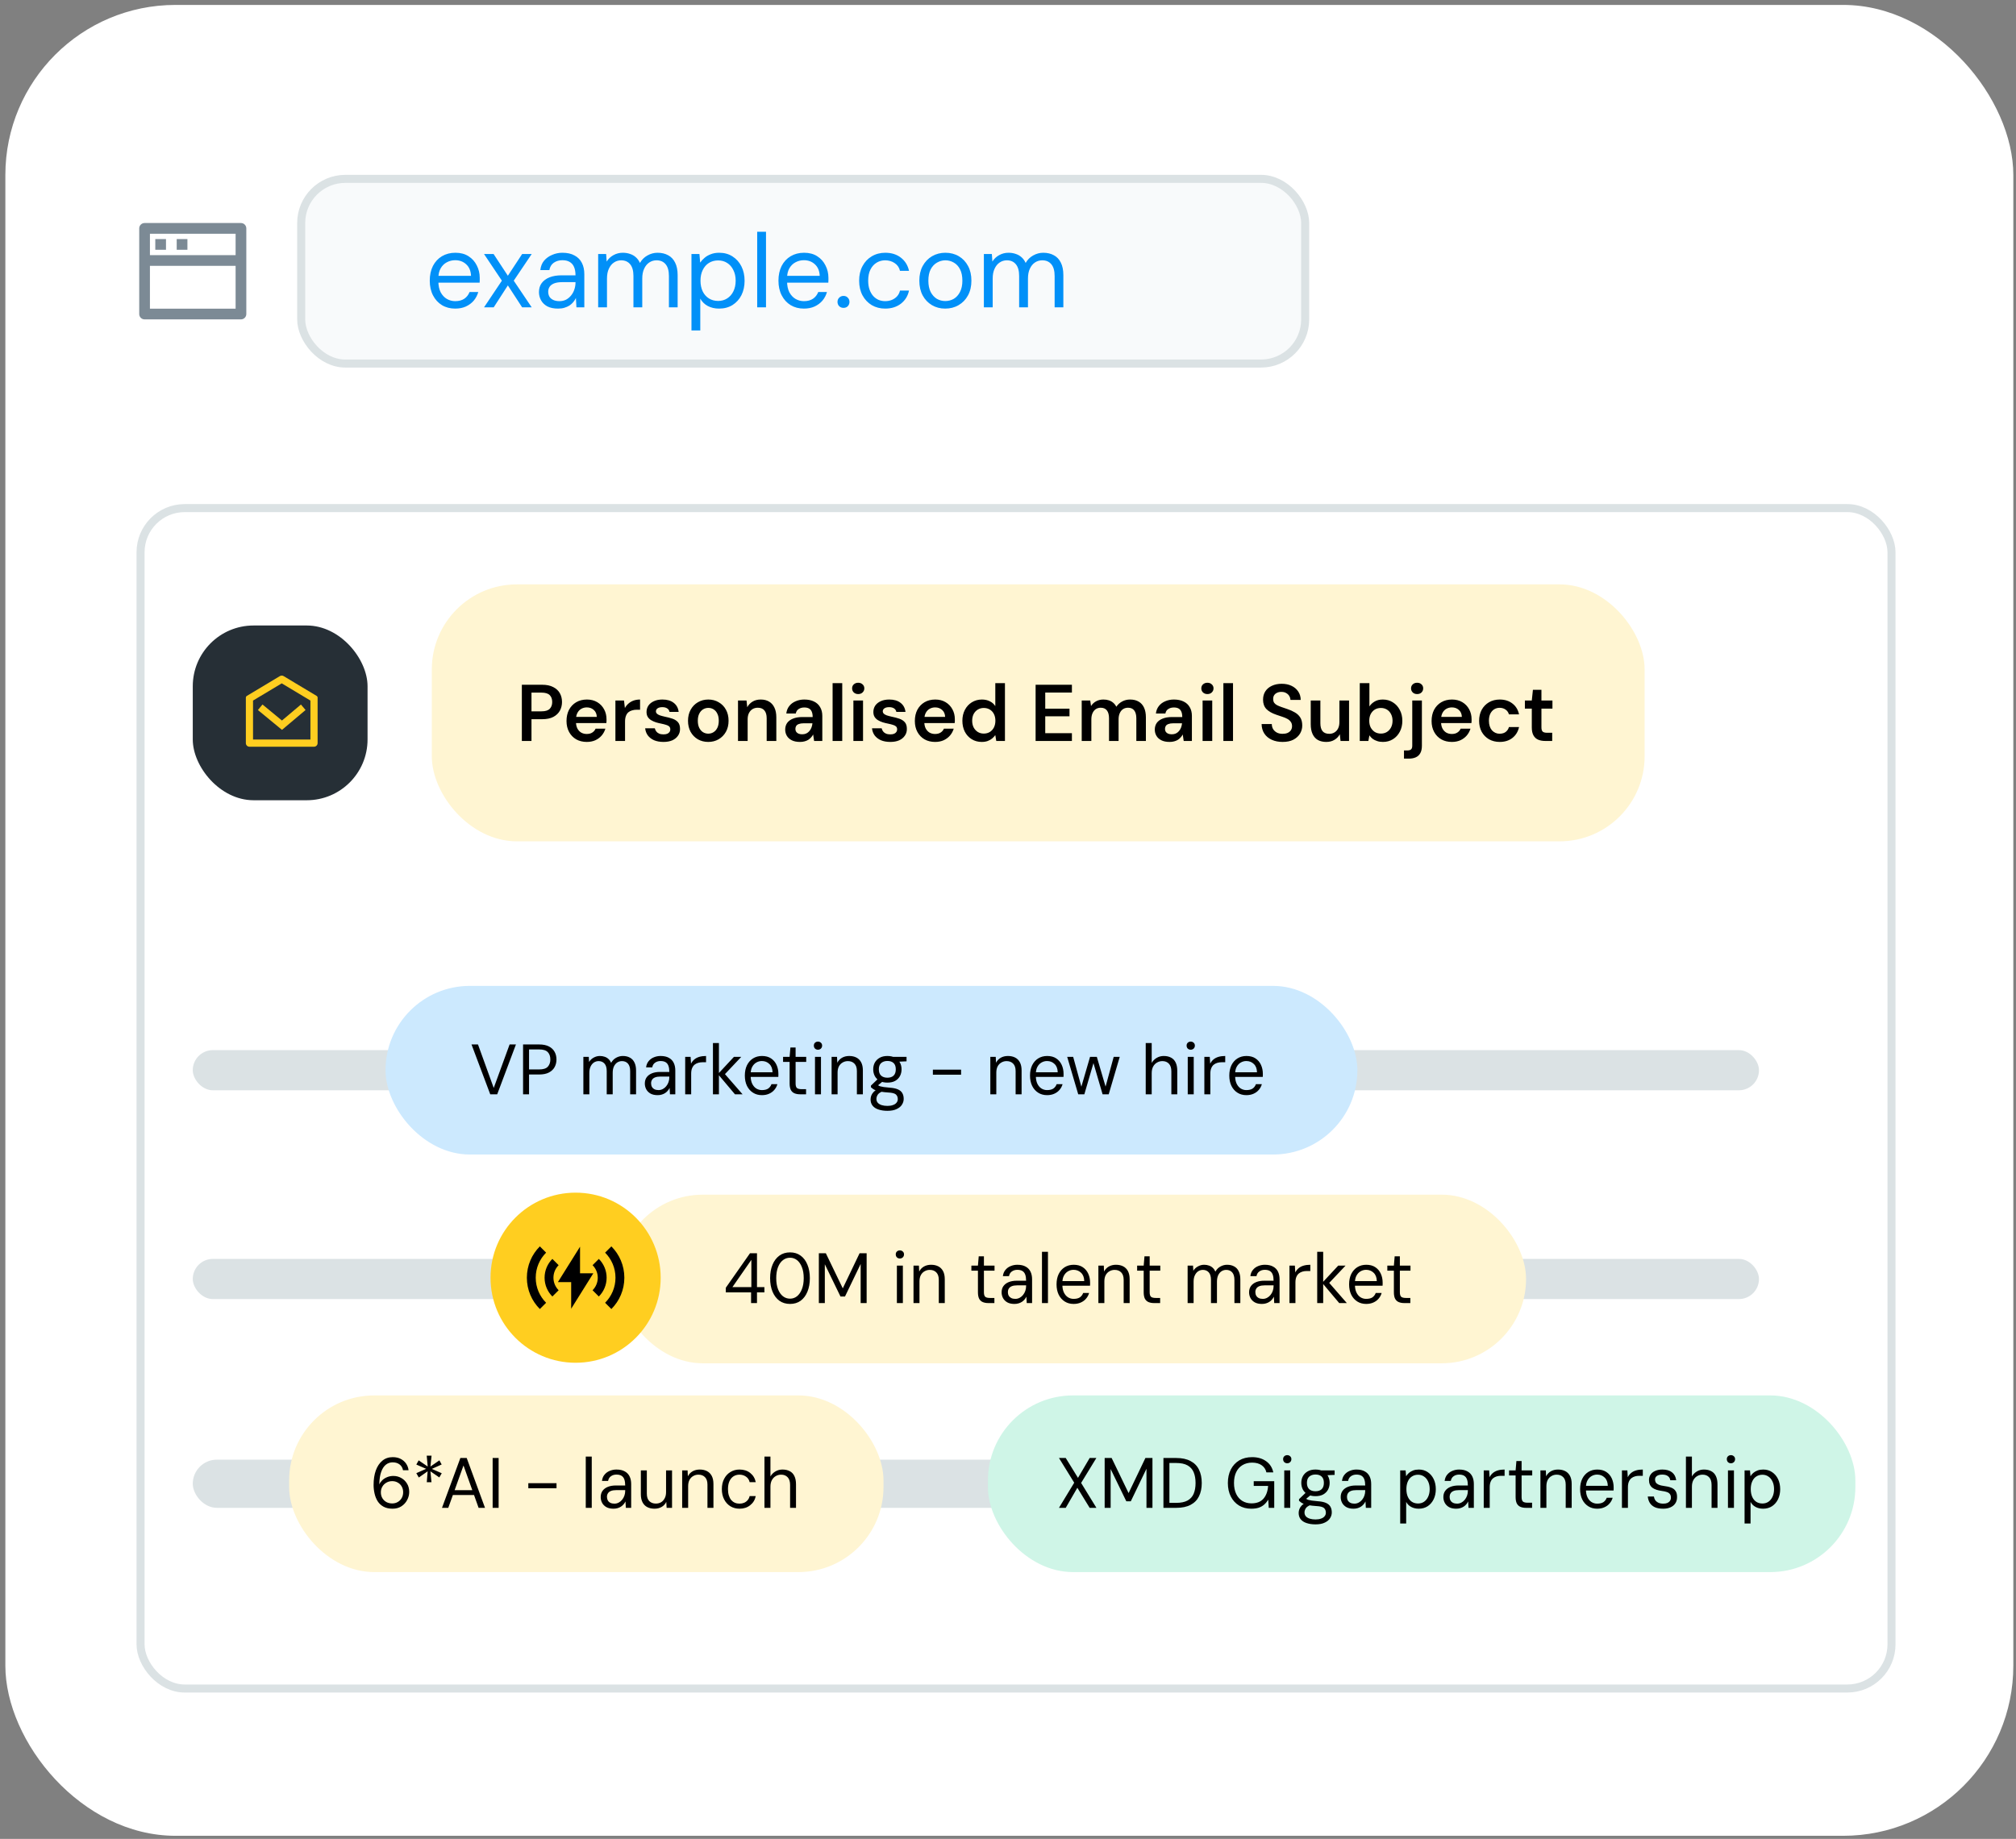
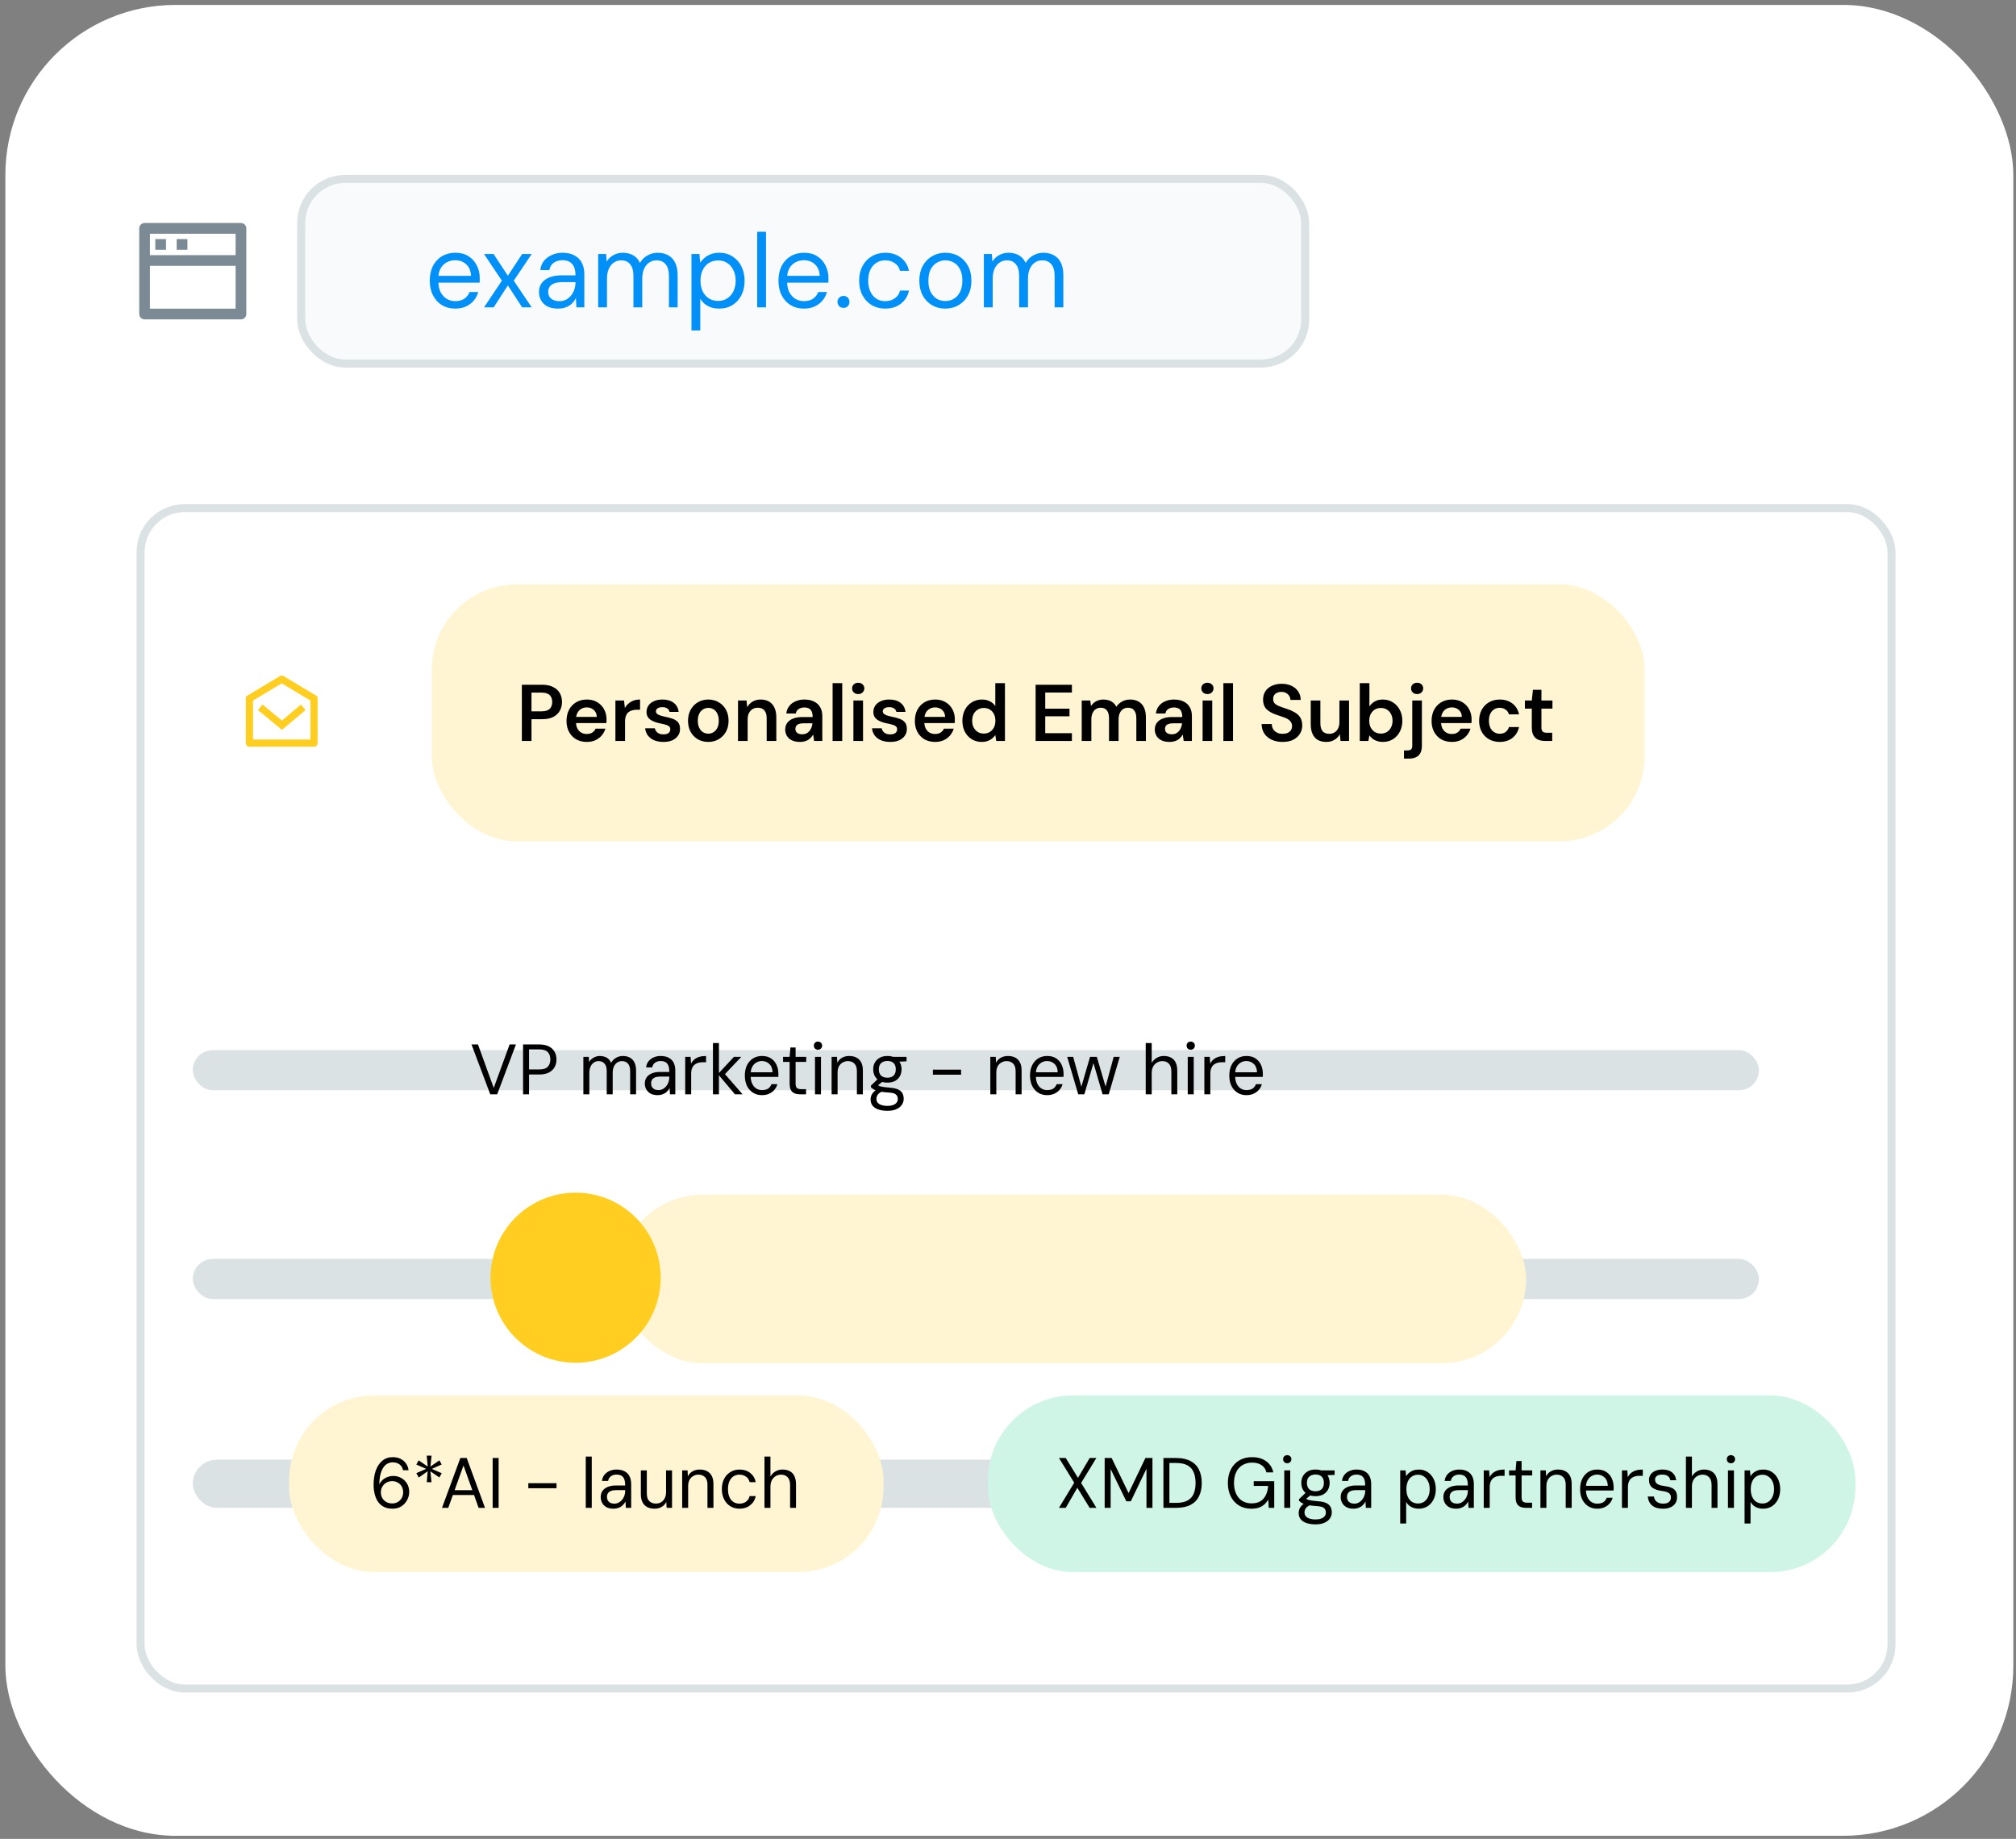
<svg xmlns="http://www.w3.org/2000/svg" width="251" height="229" viewBox="0 0 251 229" fill="none">
  <rect x="0" y="0" width="251" height="229" fill="#808080" stroke="none" />
  <rect x="0.667" y="0.613" width="250" height="228" rx="21.184" fill="white" />
  <path d="M30 27.773C30.368 27.773 30.667 28.072 30.667 28.44V39.107C30.667 39.475 30.368 39.773 30 39.773H18C17.632 39.773 17.334 39.475 17.334 39.107V28.44C17.334 28.072 17.632 27.773 18 27.773H30ZM29.334 33.107H18.667V38.44H29.334V33.107ZM29.334 29.107H18.667V31.773H29.334V29.107ZM23.334 29.773V31.107H22V29.773H23.334ZM20.667 29.773V31.107H19.334V29.773H20.667Z" fill="#7C8A95" />
  <rect x="37.5" y="22.273" width="125" height="23" rx="5.5" fill="#F8FAFB" />
  <rect x="37.5" y="22.273" width="125" height="23" rx="5.5" stroke="#DBE2E4" />
  <path d="M56.67 38.43C56.052 38.43 55.503 38.286 55.023 37.999C54.553 37.711 54.183 37.306 53.912 36.783C53.642 36.26 53.507 35.65 53.507 34.953C53.507 34.256 53.638 33.646 53.899 33.123C54.169 32.6 54.544 32.195 55.023 31.908C55.511 31.62 56.069 31.476 56.697 31.476C57.342 31.476 57.886 31.62 58.331 31.908C58.784 32.195 59.128 32.579 59.363 33.058C59.607 33.529 59.729 34.043 59.729 34.6C59.729 34.688 59.729 34.779 59.729 34.875C59.729 34.971 59.725 35.08 59.716 35.202H54.331V34.352H58.644C58.618 33.733 58.418 33.254 58.043 32.914C57.677 32.574 57.219 32.404 56.67 32.404C56.296 32.404 55.947 32.492 55.625 32.666C55.311 32.831 55.058 33.08 54.867 33.411C54.675 33.742 54.579 34.156 54.579 34.653V35.019C54.579 35.568 54.675 36.029 54.867 36.404C55.067 36.77 55.324 37.045 55.638 37.228C55.96 37.411 56.304 37.502 56.67 37.502C57.132 37.502 57.511 37.402 57.808 37.202C58.104 37.001 58.322 36.722 58.461 36.365H59.546C59.433 36.766 59.246 37.123 58.984 37.437C58.723 37.742 58.396 37.986 58.004 38.169C57.62 38.343 57.176 38.43 56.67 38.43ZM60.264 38.273L62.486 34.953L60.264 31.633H61.454L63.231 34.339L65.009 31.633H66.199L63.963 34.953L66.199 38.273H65.009L63.231 35.541L61.467 38.273H60.264ZM69.482 38.43C68.95 38.43 68.506 38.339 68.149 38.156C67.8 37.964 67.539 37.711 67.364 37.398C67.19 37.084 67.103 36.744 67.103 36.378C67.103 35.934 67.216 35.559 67.443 35.254C67.678 34.94 68.005 34.701 68.423 34.535C68.85 34.369 69.347 34.287 69.913 34.287H71.652C71.652 33.868 71.591 33.52 71.469 33.241C71.347 32.962 71.164 32.753 70.92 32.614C70.684 32.474 70.384 32.404 70.018 32.404C69.608 32.404 69.251 32.509 68.946 32.718C68.65 32.927 68.467 33.232 68.397 33.633H67.273C67.325 33.163 67.482 32.77 67.743 32.457C68.014 32.143 68.349 31.903 68.75 31.738C69.151 31.563 69.573 31.476 70.018 31.476C70.628 31.476 71.133 31.59 71.534 31.816C71.944 32.034 72.249 32.343 72.449 32.744C72.65 33.136 72.75 33.603 72.75 34.143V38.273H71.769L71.704 37.11C71.617 37.293 71.504 37.467 71.364 37.633C71.234 37.79 71.077 37.929 70.894 38.051C70.711 38.164 70.501 38.256 70.266 38.326C70.04 38.395 69.778 38.43 69.482 38.43ZM69.652 37.502C69.957 37.502 70.231 37.441 70.475 37.319C70.719 37.188 70.928 37.014 71.103 36.796C71.286 36.57 71.421 36.321 71.508 36.051C71.604 35.772 71.652 35.489 71.652 35.202V35.136H70.005C69.587 35.136 69.247 35.189 68.985 35.293C68.724 35.398 68.537 35.541 68.423 35.724C68.31 35.899 68.253 36.099 68.253 36.326C68.253 36.561 68.305 36.77 68.41 36.953C68.523 37.127 68.685 37.263 68.894 37.358C69.103 37.454 69.356 37.502 69.652 37.502ZM74.474 38.273V31.633H75.467L75.533 32.574C75.742 32.234 76.021 31.969 76.369 31.777C76.727 31.576 77.114 31.476 77.533 31.476C77.864 31.476 78.164 31.524 78.435 31.62C78.713 31.707 78.957 31.847 79.167 32.038C79.376 32.221 79.546 32.457 79.676 32.744C79.903 32.343 80.212 32.034 80.604 31.816C81.005 31.59 81.424 31.476 81.859 31.476C82.373 31.476 82.818 31.581 83.193 31.79C83.567 31.99 83.855 32.295 84.055 32.705C84.264 33.115 84.369 33.633 84.369 34.261V38.273H83.284V34.378C83.284 33.725 83.149 33.237 82.879 32.914C82.609 32.583 82.23 32.417 81.742 32.417C81.402 32.417 81.097 32.509 80.827 32.692C80.565 32.866 80.356 33.123 80.199 33.463C80.042 33.794 79.964 34.204 79.964 34.692V38.273H78.866V34.378C78.866 33.725 78.731 33.237 78.461 32.914C78.191 32.583 77.816 32.417 77.337 32.417C77.005 32.417 76.705 32.509 76.435 32.692C76.173 32.866 75.964 33.123 75.807 33.463C75.65 33.794 75.572 34.204 75.572 34.692V38.273H74.474ZM86.09 41.149V31.633H87.084L87.175 32.705C87.314 32.496 87.493 32.3 87.711 32.117C87.929 31.925 88.19 31.773 88.495 31.659C88.8 31.537 89.149 31.476 89.541 31.476C90.177 31.476 90.731 31.629 91.201 31.934C91.68 32.239 92.051 32.653 92.312 33.176C92.574 33.698 92.704 34.295 92.704 34.966C92.704 35.637 92.574 36.234 92.312 36.757C92.051 37.271 91.68 37.681 91.201 37.986C90.722 38.282 90.164 38.43 89.528 38.43C88.996 38.43 88.526 38.321 88.116 38.103C87.715 37.886 87.406 37.581 87.188 37.188V41.149H86.09ZM89.41 37.476C89.837 37.476 90.212 37.371 90.534 37.162C90.866 36.953 91.123 36.661 91.306 36.287C91.497 35.903 91.593 35.459 91.593 34.953C91.593 34.448 91.497 34.008 91.306 33.633C91.123 33.25 90.866 32.953 90.534 32.744C90.212 32.535 89.837 32.431 89.41 32.431C88.975 32.431 88.591 32.535 88.26 32.744C87.929 32.953 87.672 33.25 87.489 33.633C87.306 34.008 87.214 34.448 87.214 34.953C87.214 35.459 87.306 35.903 87.489 36.287C87.672 36.661 87.929 36.953 88.26 37.162C88.591 37.371 88.975 37.476 89.41 37.476ZM94.273 38.273V28.862H95.371V38.273H94.273ZM100.085 38.43C99.466 38.43 98.917 38.286 98.438 37.999C97.967 37.711 97.597 37.306 97.326 36.783C97.056 36.26 96.921 35.65 96.921 34.953C96.921 34.256 97.052 33.646 97.313 33.123C97.584 32.6 97.958 32.195 98.438 31.908C98.926 31.62 99.483 31.476 100.111 31.476C100.756 31.476 101.3 31.62 101.745 31.908C102.198 32.195 102.542 32.579 102.777 33.058C103.021 33.529 103.143 34.043 103.143 34.6C103.143 34.688 103.143 34.779 103.143 34.875C103.143 34.971 103.139 35.08 103.13 35.202H97.745V34.352H102.058C102.032 33.733 101.832 33.254 101.457 32.914C101.091 32.574 100.634 32.404 100.085 32.404C99.71 32.404 99.361 32.492 99.039 32.666C98.725 32.831 98.472 33.08 98.281 33.411C98.089 33.742 97.993 34.156 97.993 34.653V35.019C97.993 35.568 98.089 36.029 98.281 36.404C98.481 36.77 98.738 37.045 99.052 37.228C99.374 37.411 99.719 37.502 100.085 37.502C100.546 37.502 100.926 37.402 101.222 37.202C101.518 37.001 101.736 36.722 101.875 36.365H102.96C102.847 36.766 102.66 37.123 102.398 37.437C102.137 37.742 101.81 37.986 101.418 38.169C101.034 38.343 100.59 38.43 100.085 38.43ZM105.017 38.339C104.808 38.339 104.629 38.269 104.481 38.13C104.342 37.981 104.272 37.803 104.272 37.594C104.272 37.385 104.342 37.21 104.481 37.071C104.629 36.923 104.808 36.849 105.017 36.849C105.244 36.849 105.422 36.923 105.553 37.071C105.693 37.21 105.762 37.385 105.762 37.594C105.762 37.803 105.693 37.981 105.553 38.13C105.422 38.269 105.244 38.339 105.017 38.339ZM110.209 38.43C109.59 38.43 109.033 38.286 108.536 37.999C108.048 37.703 107.665 37.297 107.386 36.783C107.107 36.26 106.967 35.65 106.967 34.953C106.967 34.256 107.107 33.651 107.386 33.136C107.665 32.614 108.048 32.208 108.536 31.921C109.033 31.624 109.595 31.476 110.222 31.476C110.998 31.476 111.647 31.681 112.17 32.091C112.693 32.5 113.028 33.045 113.176 33.725H112.052C111.956 33.315 111.739 32.997 111.399 32.77C111.059 32.535 110.658 32.417 110.196 32.417C109.821 32.417 109.473 32.513 109.15 32.705C108.828 32.897 108.571 33.18 108.379 33.555C108.187 33.929 108.092 34.396 108.092 34.953C108.092 35.372 108.148 35.742 108.262 36.064C108.375 36.378 108.527 36.644 108.719 36.862C108.911 37.071 109.133 37.232 109.386 37.345C109.647 37.45 109.917 37.502 110.196 37.502C110.51 37.502 110.793 37.45 111.046 37.345C111.298 37.241 111.512 37.093 111.686 36.901C111.869 36.7 111.991 36.461 112.052 36.182H113.176C113.037 36.853 112.701 37.398 112.17 37.816C111.638 38.225 110.985 38.43 110.209 38.43ZM117.676 38.43C117.066 38.43 116.517 38.286 116.029 37.999C115.541 37.711 115.158 37.31 114.879 36.796C114.6 36.273 114.461 35.659 114.461 34.953C114.461 34.247 114.6 33.637 114.879 33.123C115.166 32.6 115.554 32.195 116.042 31.908C116.539 31.62 117.092 31.476 117.702 31.476C118.33 31.476 118.887 31.62 119.375 31.908C119.863 32.195 120.247 32.6 120.526 33.123C120.805 33.637 120.944 34.247 120.944 34.953C120.944 35.659 120.8 36.273 120.513 36.796C120.234 37.31 119.846 37.711 119.349 37.999C118.861 38.286 118.304 38.43 117.676 38.43ZM117.689 37.489C118.073 37.489 118.426 37.398 118.748 37.215C119.07 37.023 119.327 36.74 119.519 36.365C119.72 35.982 119.82 35.511 119.82 34.953C119.82 34.387 119.724 33.916 119.532 33.542C119.341 33.167 119.083 32.888 118.761 32.705C118.439 32.513 118.086 32.417 117.702 32.417C117.336 32.417 116.988 32.513 116.657 32.705C116.334 32.888 116.073 33.167 115.872 33.542C115.681 33.916 115.585 34.387 115.585 34.953C115.585 35.511 115.681 35.982 115.872 36.365C116.073 36.74 116.33 37.023 116.643 37.215C116.966 37.398 117.314 37.489 117.689 37.489ZM122.496 38.273V31.633H123.49L123.555 32.574C123.764 32.234 124.043 31.969 124.392 31.777C124.749 31.576 125.137 31.476 125.555 31.476C125.886 31.476 126.187 31.524 126.457 31.62C126.736 31.707 126.98 31.847 127.189 32.038C127.398 32.221 127.568 32.457 127.699 32.744C127.925 32.343 128.235 32.034 128.627 31.816C129.028 31.59 129.446 31.476 129.882 31.476C130.396 31.476 130.84 31.581 131.215 31.79C131.59 31.99 131.877 32.295 132.078 32.705C132.287 33.115 132.391 33.633 132.391 34.261V38.273H131.306V34.378C131.306 33.725 131.171 33.237 130.901 32.914C130.631 32.583 130.252 32.417 129.764 32.417C129.424 32.417 129.119 32.509 128.849 32.692C128.588 32.866 128.378 33.123 128.222 33.463C128.065 33.794 127.986 34.204 127.986 34.692V38.273H126.888V34.378C126.888 33.725 126.753 33.237 126.483 32.914C126.213 32.583 125.838 32.417 125.359 32.417C125.028 32.417 124.727 32.509 124.457 32.692C124.196 32.866 123.986 33.123 123.83 33.463C123.673 33.794 123.594 34.204 123.594 34.692V38.273H122.496Z" fill="#0190F8" />
  <rect x="17.5" y="63.273" width="218" height="147" rx="5.5" stroke="#DBE2E4" />
  <rect x="24" y="130.773" width="195" height="5" rx="2.5" fill="#DBE2E4" />
  <rect x="24" y="156.773" width="195" height="5" rx="2.5" fill="#DBE2E4" />
  <rect x="24" y="181.773" width="195" height="6" rx="3" fill="#DBE2E4" />
  <rect x="123" y="173.773" width="108" height="22" rx="10.592" fill="#CFF5E7" />
  <path d="M131.846 187.773L133.744 184.643L131.846 181.566H132.688L134.214 184.04L135.668 181.566H136.501L134.604 184.67L136.51 187.773H135.668L134.134 185.273L132.688 187.773H131.846ZM137.535 187.773V181.566H138.404L140.514 185.938L142.607 181.566H143.485V187.773H142.74V182.905L140.789 186.958H140.231L138.28 182.94V187.773H137.535ZM144.852 187.773V181.566H146.449C147.17 181.566 147.764 181.693 148.231 181.947C148.704 182.196 149.053 182.553 149.278 183.02C149.508 183.481 149.623 184.037 149.623 184.687C149.623 185.326 149.508 185.876 149.278 186.337C149.053 186.798 148.704 187.153 148.231 187.401C147.764 187.649 147.17 187.773 146.449 187.773H144.852ZM145.597 187.153H146.431C147.028 187.153 147.504 187.055 147.859 186.86C148.213 186.659 148.468 186.375 148.621 186.009C148.775 185.636 148.852 185.196 148.852 184.687C148.852 184.167 148.775 183.721 148.621 183.348C148.468 182.976 148.213 182.689 147.859 182.488C147.504 182.287 147.028 182.187 146.431 182.187H145.597V187.153ZM155.783 187.88C155.204 187.88 154.695 187.747 154.258 187.481C153.82 187.209 153.48 186.833 153.238 186.355C152.996 185.876 152.874 185.317 152.874 184.679C152.874 184.046 152.996 183.487 153.238 183.003C153.486 182.518 153.835 182.139 154.284 181.867C154.74 181.595 155.275 181.46 155.89 181.46C156.587 181.46 157.169 181.628 157.637 181.965C158.104 182.296 158.402 182.76 158.532 183.357H157.672C157.589 182.985 157.394 182.689 157.087 182.47C156.779 182.252 156.38 182.142 155.89 182.142C155.434 182.142 155.035 182.246 154.692 182.453C154.355 182.654 154.095 182.943 153.912 183.322C153.729 183.7 153.637 184.152 153.637 184.679C153.637 185.205 153.729 185.66 153.912 186.044C154.095 186.423 154.349 186.712 154.675 186.913C155.006 187.114 155.384 187.215 155.81 187.215C156.472 187.215 156.971 187.02 157.308 186.629C157.645 186.239 157.838 185.71 157.885 185.042H156.094V184.457H158.647V187.773H157.965L157.903 186.754C157.755 186.996 157.583 187.203 157.388 187.374C157.199 187.54 156.974 187.667 156.714 187.756C156.454 187.838 156.144 187.88 155.783 187.88ZM159.895 187.773V183.109H160.64V187.773H159.895ZM160.268 182.222C160.12 182.222 159.996 182.175 159.895 182.08C159.801 181.98 159.753 181.856 159.753 181.708C159.753 181.56 159.801 181.442 159.895 181.353C159.996 181.259 160.12 181.211 160.268 181.211C160.41 181.211 160.531 181.259 160.631 181.353C160.732 181.442 160.782 181.56 160.782 181.708C160.782 181.856 160.732 181.98 160.631 182.08C160.531 182.175 160.41 182.222 160.268 182.222ZM163.79 189.831C163.37 189.831 163.001 189.778 162.682 189.671C162.368 189.571 162.123 189.414 161.946 189.201C161.774 188.988 161.689 188.725 161.689 188.412C161.689 188.264 161.715 188.11 161.768 187.951C161.827 187.791 161.925 187.637 162.061 187.49C162.203 187.342 162.401 187.209 162.655 187.091L163.223 187.392C162.886 187.522 162.667 187.673 162.566 187.844C162.466 188.016 162.416 188.181 162.416 188.341C162.416 188.536 162.472 188.699 162.584 188.829C162.702 188.959 162.865 189.056 163.072 189.121C163.279 189.186 163.518 189.219 163.79 189.219C164.056 189.219 164.284 189.183 164.473 189.112C164.668 189.047 164.816 188.95 164.916 188.82C165.023 188.696 165.076 188.548 165.076 188.376C165.076 188.128 164.996 187.933 164.837 187.791C164.677 187.655 164.367 187.575 163.905 187.552C163.545 187.528 163.243 187.496 163.001 187.454C162.759 187.413 162.558 187.366 162.398 187.312C162.244 187.253 162.114 187.188 162.008 187.117C161.907 187.046 161.816 186.972 161.733 186.896V186.692L162.611 185.849L163.311 186.08L162.354 186.869L162.469 186.532C162.534 186.579 162.596 186.624 162.655 186.665C162.714 186.706 162.794 186.745 162.895 186.78C163.001 186.81 163.146 186.839 163.329 186.869C163.518 186.898 163.767 186.925 164.074 186.949C164.5 186.978 164.84 187.049 165.094 187.162C165.348 187.274 165.531 187.431 165.644 187.632C165.756 187.827 165.812 188.066 165.812 188.35C165.812 188.598 165.741 188.835 165.599 189.059C165.463 189.284 165.245 189.467 164.943 189.609C164.647 189.757 164.263 189.831 163.79 189.831ZM163.781 186.319C163.403 186.319 163.081 186.248 162.815 186.106C162.555 185.958 162.357 185.76 162.221 185.512C162.085 185.258 162.017 184.974 162.017 184.661C162.017 184.347 162.085 184.067 162.221 183.818C162.362 183.57 162.563 183.372 162.824 183.224C163.09 183.076 163.409 183.003 163.781 183.003C164.166 183.003 164.488 183.076 164.748 183.224C165.008 183.372 165.206 183.57 165.342 183.818C165.478 184.067 165.546 184.347 165.546 184.661C165.546 184.974 165.478 185.258 165.342 185.512C165.206 185.76 165.008 185.958 164.748 186.106C164.488 186.248 164.166 186.319 163.781 186.319ZM163.781 185.707C164.112 185.707 164.37 185.622 164.553 185.45C164.736 185.273 164.828 185.01 164.828 184.661C164.828 184.312 164.736 184.052 164.553 183.88C164.37 183.709 164.112 183.623 163.781 183.623C163.468 183.623 163.211 183.709 163.01 183.88C162.815 184.052 162.717 184.312 162.717 184.661C162.717 185.01 162.812 185.273 163.001 185.45C163.196 185.622 163.456 185.707 163.781 185.707ZM164.562 183.739L164.34 183.109H166.167V183.668L164.562 183.739ZM168.519 187.88C168.164 187.88 167.868 187.815 167.632 187.685C167.395 187.549 167.218 187.371 167.1 187.153C166.981 186.928 166.922 186.689 166.922 186.434C166.922 186.127 166.999 185.867 167.153 185.654C167.312 185.435 167.534 185.27 167.818 185.157C168.102 185.045 168.433 184.989 168.811 184.989H169.973C169.973 184.687 169.937 184.436 169.866 184.235C169.795 184.034 169.68 183.883 169.521 183.783C169.361 183.682 169.148 183.632 168.882 183.632C168.616 183.632 168.388 183.7 168.199 183.836C168.01 183.966 167.892 184.161 167.845 184.421H167.082C167.117 184.114 167.221 183.857 167.392 183.65C167.564 183.437 167.78 183.277 168.04 183.171C168.306 183.059 168.586 183.003 168.882 183.003C169.302 183.003 169.648 183.079 169.92 183.233C170.192 183.381 170.393 183.591 170.523 183.863C170.653 184.129 170.718 184.445 170.718 184.812V187.773H170.053L170.008 186.975C169.949 187.099 169.872 187.218 169.778 187.33C169.689 187.436 169.583 187.531 169.459 187.614C169.334 187.697 169.192 187.762 169.033 187.809C168.879 187.856 168.708 187.88 168.519 187.88ZM168.625 187.25C168.82 187.25 169 187.206 169.166 187.117C169.331 187.029 169.473 186.91 169.592 186.763C169.716 186.609 169.81 186.437 169.875 186.248C169.94 186.059 169.973 185.861 169.973 185.654V185.565H168.873C168.595 185.565 168.368 185.601 168.19 185.672C168.019 185.743 167.895 185.843 167.818 185.973C167.741 186.097 167.703 186.239 167.703 186.399C167.703 186.57 167.738 186.721 167.809 186.851C167.88 186.975 167.983 187.073 168.119 187.144C168.261 187.215 168.43 187.25 168.625 187.25ZM174.33 189.724V183.109H175.004L175.066 183.836C175.161 183.682 175.279 183.543 175.421 183.419C175.568 183.295 175.743 183.195 175.944 183.118C176.151 183.041 176.387 183.003 176.653 183.003C177.073 183.003 177.44 183.109 177.753 183.322C178.072 183.535 178.32 183.824 178.498 184.191C178.675 184.557 178.764 184.977 178.764 185.45C178.764 185.917 178.675 186.334 178.498 186.7C178.32 187.067 178.072 187.357 177.753 187.569C177.434 187.776 177.064 187.88 176.644 187.88C176.284 187.88 175.968 187.806 175.696 187.658C175.424 187.51 175.217 187.303 175.075 187.037V189.724H174.33ZM176.556 187.232C176.834 187.232 177.079 187.162 177.292 187.02C177.511 186.872 177.682 186.665 177.806 186.399C177.936 186.127 178.001 185.808 178.001 185.441C178.001 185.075 177.936 184.758 177.806 184.492C177.682 184.22 177.511 184.013 177.292 183.872C177.079 183.724 176.834 183.65 176.556 183.65C176.26 183.65 176.003 183.724 175.784 183.872C175.566 184.013 175.397 184.22 175.279 184.492C175.161 184.758 175.101 185.075 175.101 185.441C175.101 185.808 175.161 186.127 175.279 186.399C175.397 186.665 175.566 186.872 175.784 187.02C176.003 187.162 176.26 187.232 176.556 187.232ZM181.301 187.88C180.946 187.88 180.65 187.815 180.414 187.685C180.177 187.549 180 187.371 179.882 187.153C179.764 186.928 179.704 186.689 179.704 186.434C179.704 186.127 179.781 185.867 179.935 185.654C180.095 185.435 180.316 185.27 180.6 185.157C180.884 185.045 181.215 184.989 181.593 184.989H182.755C182.755 184.687 182.72 184.436 182.649 184.235C182.578 184.034 182.462 183.883 182.303 183.783C182.143 183.682 181.93 183.632 181.664 183.632C181.398 183.632 181.171 183.7 180.981 183.836C180.792 183.966 180.674 184.161 180.627 184.421H179.864C179.9 184.114 180.003 183.857 180.174 183.65C180.346 183.437 180.562 183.277 180.822 183.171C181.088 183.059 181.369 183.003 181.664 183.003C182.084 183.003 182.43 183.079 182.702 183.233C182.974 183.381 183.175 183.591 183.305 183.863C183.435 184.129 183.5 184.445 183.5 184.812V187.773H182.835L182.791 186.975C182.731 187.099 182.655 187.218 182.56 187.33C182.471 187.436 182.365 187.531 182.241 187.614C182.117 187.697 181.975 187.762 181.815 187.809C181.661 187.856 181.49 187.88 181.301 187.88ZM181.407 187.25C181.602 187.25 181.783 187.206 181.948 187.117C182.114 187.029 182.255 186.91 182.374 186.763C182.498 186.609 182.592 186.437 182.657 186.248C182.723 186.059 182.755 185.861 182.755 185.654V185.565H181.655C181.378 185.565 181.15 185.601 180.973 185.672C180.801 185.743 180.677 185.843 180.6 185.973C180.523 186.097 180.485 186.239 180.485 186.399C180.485 186.57 180.52 186.721 180.591 186.851C180.662 186.975 180.766 187.073 180.902 187.144C181.044 187.215 181.212 187.25 181.407 187.25ZM184.731 187.773V183.109H185.405L185.458 183.96C185.564 183.747 185.703 183.57 185.875 183.428C186.046 183.286 186.253 183.18 186.495 183.109C186.744 183.038 187.022 183.003 187.329 183.003V183.783H186.868C186.69 183.783 186.519 183.807 186.353 183.854C186.188 183.901 186.037 183.978 185.901 184.084C185.771 184.191 185.668 184.336 185.591 184.519C185.514 184.702 185.476 184.933 185.476 185.211V187.773H184.731ZM189.995 187.773C189.729 187.773 189.498 187.732 189.303 187.649C189.108 187.567 188.957 187.428 188.851 187.232C188.751 187.031 188.7 186.763 188.7 186.426V183.739H187.884V183.109H188.7L188.798 181.947H189.445V183.109H190.767V183.739H189.445V186.426C189.445 186.703 189.501 186.893 189.614 186.993C189.726 187.088 189.924 187.135 190.208 187.135H190.749V187.773H189.995ZM191.789 187.773V183.109H192.463L192.498 183.845C192.634 183.579 192.829 183.372 193.083 183.224C193.343 183.076 193.642 183.003 193.979 183.003C194.322 183.003 194.62 183.068 194.875 183.198C195.129 183.328 195.327 183.526 195.469 183.792C195.611 184.058 195.682 184.395 195.682 184.803V187.773H194.937V184.883C194.937 184.469 194.833 184.158 194.626 183.951C194.425 183.744 194.153 183.641 193.81 183.641C193.58 183.641 193.367 183.697 193.172 183.809C192.977 183.916 192.82 184.076 192.702 184.288C192.59 184.501 192.533 184.761 192.533 185.069V187.773H191.789ZM198.848 187.88C198.435 187.88 198.068 187.779 197.749 187.578C197.43 187.377 197.178 187.094 196.995 186.727C196.818 186.36 196.729 185.932 196.729 185.441C196.729 184.95 196.818 184.522 196.995 184.155C197.178 183.789 197.43 183.505 197.749 183.304C198.074 183.103 198.446 183.003 198.866 183.003C199.316 183.003 199.691 183.103 199.992 183.304C200.294 183.505 200.522 183.774 200.675 184.111C200.829 184.448 200.906 184.817 200.906 185.219C200.906 185.279 200.906 185.338 200.906 185.397C200.906 185.456 200.903 185.527 200.897 185.61H197.288V185.033H200.179C200.167 184.578 200.034 184.232 199.78 183.996C199.531 183.753 199.221 183.632 198.848 183.632C198.6 183.632 198.37 183.694 198.157 183.818C197.95 183.937 197.781 184.114 197.651 184.35C197.521 184.587 197.456 184.883 197.456 185.237V185.486C197.456 185.876 197.521 186.204 197.651 186.47C197.781 186.73 197.95 186.925 198.157 187.055C198.37 187.185 198.6 187.25 198.848 187.25C199.18 187.25 199.44 187.188 199.629 187.064C199.818 186.934 199.957 186.751 200.046 186.514H200.782C200.711 186.774 200.587 187.008 200.409 187.215C200.238 187.422 200.019 187.584 199.753 187.702C199.493 187.821 199.191 187.88 198.848 187.88ZM201.938 187.773V183.109H202.612L202.665 183.96C202.772 183.747 202.911 183.57 203.082 183.428C203.254 183.286 203.46 183.18 203.703 183.109C203.951 183.038 204.229 183.003 204.536 183.003V183.783H204.075C203.898 183.783 203.726 183.807 203.561 183.854C203.395 183.901 203.245 183.978 203.109 184.084C202.979 184.191 202.875 184.336 202.798 184.519C202.721 184.702 202.683 184.933 202.683 185.211V187.773H201.938ZM207.078 187.88C206.659 187.88 206.31 187.818 206.032 187.694C205.76 187.564 205.553 187.386 205.411 187.162C205.269 186.931 205.184 186.665 205.154 186.363H205.917C205.94 186.523 205.994 186.671 206.076 186.807C206.165 186.937 206.292 187.043 206.458 187.126C206.623 187.209 206.833 187.25 207.087 187.25C207.288 187.25 207.46 187.221 207.602 187.162C207.743 187.097 207.85 187.008 207.921 186.896C207.998 186.783 208.036 186.653 208.036 186.505C208.036 186.31 207.992 186.159 207.903 186.053C207.82 185.941 207.696 185.858 207.531 185.805C207.371 185.746 207.17 185.701 206.928 185.672C206.667 185.636 206.437 185.586 206.236 185.521C206.035 185.456 205.863 185.37 205.722 185.264C205.586 185.157 205.482 185.024 205.411 184.865C205.34 184.705 205.305 184.516 205.305 184.297C205.305 184.043 205.373 183.818 205.509 183.623C205.645 183.428 205.837 183.277 206.085 183.171C206.339 183.059 206.638 183.003 206.981 183.003C207.483 183.003 207.879 183.118 208.169 183.348C208.465 183.579 208.639 183.907 208.692 184.333H207.956C207.927 184.114 207.826 183.943 207.655 183.818C207.483 183.694 207.256 183.632 206.972 183.632C206.67 183.632 206.443 183.688 206.289 183.801C206.135 183.913 206.059 184.061 206.059 184.244C206.059 184.38 206.091 184.504 206.156 184.616C206.227 184.723 206.345 184.815 206.511 184.891C206.676 184.962 206.898 185.016 207.176 185.051C207.525 185.092 207.82 185.16 208.063 185.255C208.305 185.344 208.488 185.483 208.613 185.672C208.743 185.861 208.805 186.118 208.799 186.443C208.799 186.751 208.725 187.011 208.577 187.224C208.435 187.436 208.234 187.599 207.974 187.711C207.72 187.824 207.421 187.88 207.078 187.88ZM209.905 187.773V181.389H210.65V183.863C210.804 183.597 211.014 183.387 211.28 183.233C211.546 183.079 211.833 183.003 212.14 183.003C212.501 183.003 212.805 183.071 213.053 183.206C213.308 183.337 213.5 183.538 213.63 183.809C213.766 184.081 213.834 184.427 213.834 184.847V187.773H213.098V184.927C213.098 184.501 212.997 184.182 212.796 183.969C212.595 183.75 212.323 183.641 211.98 183.641C211.738 183.641 211.516 183.7 211.315 183.818C211.114 183.931 210.952 184.099 210.828 184.324C210.709 184.548 210.65 184.82 210.65 185.14V187.773H209.905ZM215.138 187.773V183.109H215.883V187.773H215.138ZM215.51 182.222C215.362 182.222 215.238 182.175 215.138 182.08C215.043 181.98 214.996 181.856 214.996 181.708C214.996 181.56 215.043 181.442 215.138 181.353C215.238 181.259 215.362 181.211 215.51 181.211C215.652 181.211 215.773 181.259 215.874 181.353C215.974 181.442 216.024 181.56 216.024 181.708C216.024 181.856 215.974 181.98 215.874 182.08C215.773 182.175 215.652 182.222 215.51 182.222ZM217.206 189.724V183.109H217.88L217.942 183.836C218.036 183.682 218.155 183.543 218.297 183.419C218.444 183.295 218.619 183.195 218.82 183.118C219.027 183.041 219.263 183.003 219.529 183.003C219.949 183.003 220.315 183.109 220.629 183.322C220.948 183.535 221.196 183.824 221.374 184.191C221.551 184.557 221.64 184.977 221.64 185.45C221.64 185.917 221.551 186.334 221.374 186.7C221.196 187.067 220.948 187.357 220.629 187.569C220.31 187.776 219.94 187.88 219.52 187.88C219.16 187.88 218.843 187.806 218.571 187.658C218.299 187.51 218.093 187.303 217.951 187.037V189.724H217.206ZM219.432 187.232C219.709 187.232 219.955 187.162 220.168 187.02C220.386 186.872 220.558 186.665 220.682 186.399C220.812 186.127 220.877 185.808 220.877 185.441C220.877 185.075 220.812 184.758 220.682 184.492C220.558 184.22 220.386 184.013 220.168 183.872C219.955 183.724 219.709 183.65 219.432 183.65C219.136 183.65 218.879 183.724 218.66 183.872C218.441 184.013 218.273 184.22 218.155 184.492C218.036 184.758 217.977 185.075 217.977 185.441C217.977 185.808 218.036 186.127 218.155 186.399C218.273 186.665 218.441 186.872 218.66 187.02C218.879 187.162 219.136 187.232 219.432 187.232Z" fill="black" />
  <rect x="36" y="173.773" width="74" height="22" rx="10.592" fill="#FFF5D2" />
  <path d="M48.882 187.88C48.439 187.88 48.063 187.797 47.756 187.632C47.454 187.466 47.212 187.244 47.029 186.966C46.851 186.683 46.721 186.363 46.639 186.009C46.556 185.654 46.514 185.29 46.514 184.918C46.514 184.232 46.606 183.632 46.789 183.118C46.978 182.598 47.25 182.193 47.605 181.903C47.96 181.607 48.388 181.46 48.891 181.46C49.281 181.46 49.615 181.533 49.893 181.681C50.177 181.829 50.401 182.027 50.567 182.275C50.733 182.518 50.833 182.79 50.868 183.091H50.177C50.118 182.778 49.973 182.535 49.742 182.364C49.518 182.193 49.231 182.107 48.882 182.107C48.569 182.107 48.288 182.204 48.04 182.4C47.797 182.595 47.605 182.89 47.463 183.286C47.321 183.676 47.242 184.176 47.224 184.785C47.224 184.797 47.224 184.809 47.224 184.82C47.224 184.832 47.224 184.844 47.224 184.856C47.306 184.667 47.431 184.492 47.596 184.333C47.762 184.173 47.963 184.046 48.199 183.951C48.436 183.851 48.696 183.801 48.98 183.801C49.328 183.801 49.651 183.883 49.946 184.049C50.248 184.214 50.49 184.448 50.673 184.749C50.857 185.045 50.948 185.394 50.948 185.796C50.948 186.145 50.862 186.479 50.691 186.798C50.526 187.117 50.289 187.377 49.982 187.578C49.674 187.779 49.308 187.88 48.882 187.88ZM48.829 187.224C49.089 187.224 49.319 187.165 49.52 187.046C49.727 186.928 49.89 186.765 50.008 186.559C50.132 186.346 50.194 186.103 50.194 185.831C50.194 185.554 50.132 185.311 50.008 185.104C49.89 184.897 49.727 184.738 49.52 184.625C49.319 184.507 49.089 184.448 48.829 184.448C48.563 184.448 48.323 184.51 48.111 184.634C47.898 184.752 47.729 184.918 47.605 185.131C47.481 185.338 47.419 185.574 47.419 185.84C47.419 186.112 47.481 186.355 47.605 186.567C47.729 186.774 47.898 186.937 48.111 187.055C48.323 187.167 48.563 187.224 48.829 187.224ZM53.137 184.581L53.243 183.224L52.143 183.996L51.833 183.455L53.057 182.914L51.833 182.382L52.126 181.859L53.252 182.63L53.128 181.273H53.731L53.589 182.63L54.706 181.859L54.99 182.373L53.766 182.923L54.999 183.464L54.697 183.987L53.589 183.224L53.722 184.581H53.137ZM55.03 187.773L57.318 181.566H58.107L60.386 187.773H59.588L57.708 182.497L55.811 187.773H55.03ZM56.077 186.177L56.289 185.574H59.1L59.313 186.177H56.077ZM61.336 187.773V181.566H62.081V187.773H61.336ZM65.777 185.335V184.705H69.289V185.335H65.777ZM72.93 187.773V181.389H73.675V187.773H72.93ZM76.385 187.88C76.03 187.88 75.735 187.815 75.498 187.685C75.262 187.549 75.084 187.371 74.966 187.153C74.848 186.928 74.789 186.689 74.789 186.434C74.789 186.127 74.866 185.867 75.019 185.654C75.179 185.435 75.401 185.27 75.684 185.157C75.968 185.045 76.299 184.989 76.678 184.989H77.839C77.839 184.687 77.804 184.436 77.733 184.235C77.662 184.034 77.547 183.883 77.387 183.783C77.227 183.682 77.014 183.632 76.749 183.632C76.483 183.632 76.255 183.7 76.066 183.836C75.876 183.966 75.758 184.161 75.711 184.421H74.948C74.984 184.114 75.087 183.857 75.259 183.65C75.43 183.437 75.646 183.277 75.906 183.171C76.172 183.059 76.453 183.003 76.749 183.003C77.168 183.003 77.514 183.079 77.786 183.233C78.058 183.381 78.259 183.591 78.389 183.863C78.519 184.129 78.584 184.445 78.584 184.812V187.773H77.919L77.875 186.975C77.816 187.099 77.739 187.218 77.644 187.33C77.555 187.436 77.449 187.531 77.325 187.614C77.201 187.697 77.059 187.762 76.899 187.809C76.746 187.856 76.574 187.88 76.385 187.88ZM76.491 187.25C76.686 187.25 76.867 187.206 77.032 187.117C77.198 187.029 77.34 186.91 77.458 186.763C77.582 186.609 77.677 186.437 77.742 186.248C77.807 186.059 77.839 185.861 77.839 185.654V185.565H76.74C76.462 185.565 76.234 185.601 76.057 185.672C75.885 185.743 75.761 185.843 75.684 185.973C75.608 186.097 75.569 186.239 75.569 186.399C75.569 186.57 75.605 186.721 75.675 186.851C75.746 186.975 75.85 187.073 75.986 187.144C76.128 187.215 76.296 187.25 76.491 187.25ZM81.491 187.88C81.148 187.88 80.849 187.815 80.595 187.685C80.341 187.555 80.143 187.357 80.001 187.091C79.859 186.819 79.788 186.482 79.788 186.08V183.109H80.533V186C80.533 186.414 80.634 186.724 80.835 186.931C81.042 187.138 81.317 187.241 81.659 187.241C81.896 187.241 82.109 187.188 82.298 187.082C82.487 186.969 82.638 186.807 82.75 186.594C82.868 186.381 82.927 186.121 82.927 185.814V183.109H83.672V187.773H82.998L82.954 187.029C82.83 187.3 82.638 187.51 82.378 187.658C82.124 187.806 81.828 187.88 81.491 187.88ZM84.933 187.773V183.109H85.607L85.642 183.845C85.778 183.579 85.973 183.372 86.228 183.224C86.488 183.076 86.786 183.003 87.123 183.003C87.466 183.003 87.765 183.068 88.019 183.198C88.273 183.328 88.471 183.526 88.613 183.792C88.755 184.058 88.826 184.395 88.826 184.803V187.773H88.081V184.883C88.081 184.469 87.978 184.158 87.771 183.951C87.57 183.744 87.298 183.641 86.955 183.641C86.724 183.641 86.511 183.697 86.316 183.809C86.121 183.916 85.965 184.076 85.846 184.288C85.734 184.501 85.678 184.761 85.678 185.069V187.773H84.933ZM92.073 187.88C91.647 187.88 91.269 187.779 90.938 187.578C90.606 187.371 90.346 187.085 90.157 186.718C89.968 186.352 89.873 185.926 89.873 185.441C89.873 184.95 89.968 184.525 90.157 184.164C90.346 183.798 90.606 183.514 90.938 183.313C91.269 183.106 91.647 183.003 92.073 183.003C92.605 183.003 93.048 183.144 93.403 183.428C93.763 183.712 93.994 184.093 94.094 184.572H93.332C93.267 184.277 93.116 184.049 92.88 183.889C92.649 183.724 92.377 183.641 92.064 183.641C91.792 183.641 91.546 183.709 91.328 183.845C91.115 183.981 90.947 184.182 90.822 184.448C90.698 184.714 90.636 185.045 90.636 185.441C90.636 185.737 90.672 186 90.743 186.23C90.813 186.455 90.911 186.644 91.035 186.798C91.165 186.946 91.316 187.058 91.487 187.135C91.665 187.212 91.857 187.25 92.064 187.25C92.277 187.25 92.469 187.215 92.64 187.144C92.818 187.067 92.965 186.958 93.084 186.816C93.208 186.674 93.29 186.505 93.332 186.31H94.094C94 186.777 93.769 187.156 93.403 187.445C93.042 187.735 92.599 187.88 92.073 187.88ZM95.178 187.773V181.389H95.923V183.863C96.076 183.597 96.286 183.387 96.552 183.233C96.818 183.079 97.105 183.003 97.412 183.003C97.773 183.003 98.078 183.071 98.326 183.206C98.58 183.337 98.772 183.538 98.902 183.809C99.038 184.081 99.106 184.427 99.106 184.847V187.773H98.37V184.927C98.37 184.501 98.27 184.182 98.069 183.969C97.868 183.75 97.596 183.641 97.253 183.641C97.01 183.641 96.789 183.7 96.588 183.818C96.387 183.931 96.224 184.099 96.1 184.324C95.982 184.548 95.923 184.82 95.923 185.14V187.773H95.178Z" fill="black" />
  <rect x="77" y="148.773" width="113" height="21" rx="10.5" fill="#FFF5D2" />
-   <path d="M93.512 162.273V160.943H90.364V160.367L93.379 156.066H94.248V160.287H95.17V160.943H94.248V162.273H93.512ZM91.188 160.287H93.547V156.891L91.188 160.287ZM98.365 162.38C97.85 162.38 97.407 162.247 97.034 161.981C96.668 161.709 96.384 161.333 96.183 160.855C95.982 160.37 95.882 159.808 95.882 159.17C95.882 158.531 95.982 157.973 96.183 157.494C96.384 157.009 96.668 156.633 97.034 156.367C97.407 156.095 97.85 155.96 98.365 155.96C98.879 155.96 99.32 156.095 99.686 156.367C100.053 156.633 100.333 157.009 100.528 157.494C100.729 157.973 100.83 158.531 100.83 159.17C100.83 159.808 100.729 160.37 100.528 160.855C100.333 161.333 100.053 161.709 99.686 161.981C99.32 162.247 98.879 162.38 98.365 162.38ZM98.365 161.724C98.69 161.724 98.98 161.623 99.234 161.422C99.488 161.215 99.689 160.923 99.837 160.544C99.99 160.16 100.067 159.702 100.067 159.17C100.067 158.632 99.99 158.174 99.837 157.795C99.689 157.417 99.488 157.127 99.234 156.926C98.98 156.725 98.69 156.625 98.365 156.625C98.034 156.625 97.738 156.725 97.478 156.926C97.218 157.127 97.014 157.417 96.866 157.795C96.718 158.174 96.644 158.632 96.644 159.17C96.644 159.702 96.718 160.16 96.866 160.544C97.014 160.923 97.218 161.215 97.478 161.422C97.738 161.623 98.034 161.724 98.365 161.724ZM101.95 162.273V156.066H102.819L104.929 160.438L107.022 156.066H107.9V162.273H107.155V157.405L105.204 161.458H104.645L102.694 157.44V162.273H101.95ZM111.666 162.273V157.609H112.411V162.273H111.666ZM112.039 156.722C111.891 156.722 111.767 156.675 111.666 156.58C111.572 156.48 111.525 156.356 111.525 156.208C111.525 156.06 111.572 155.942 111.666 155.853C111.767 155.759 111.891 155.711 112.039 155.711C112.181 155.711 112.302 155.759 112.403 155.853C112.503 155.942 112.553 156.06 112.553 156.208C112.553 156.356 112.503 156.48 112.403 156.58C112.302 156.675 112.181 156.722 112.039 156.722ZM113.735 162.273V157.609H114.409L114.444 158.345C114.58 158.079 114.775 157.872 115.029 157.724C115.289 157.576 115.588 157.503 115.925 157.503C116.268 157.503 116.566 157.568 116.821 157.698C117.075 157.828 117.273 158.026 117.415 158.292C117.557 158.558 117.628 158.895 117.628 159.303V162.273H116.883V159.383C116.883 158.969 116.779 158.658 116.572 158.451C116.371 158.244 116.099 158.141 115.756 158.141C115.526 158.141 115.313 158.197 115.118 158.309C114.923 158.416 114.766 158.576 114.648 158.788C114.536 159.001 114.479 159.261 114.479 159.569V162.273H113.735ZM123.052 162.273C122.786 162.273 122.555 162.232 122.36 162.149C122.165 162.067 122.014 161.928 121.908 161.732C121.807 161.531 121.757 161.263 121.757 160.926V158.239H120.941V157.609H121.757L121.855 156.447H122.502V157.609H123.823V158.239H122.502V160.926C122.502 161.203 122.558 161.393 122.671 161.493C122.783 161.588 122.981 161.635 123.265 161.635H123.806V162.273H123.052ZM126.3 162.38C125.945 162.38 125.649 162.315 125.413 162.185C125.176 162.049 124.999 161.871 124.881 161.653C124.763 161.428 124.704 161.189 124.704 160.934C124.704 160.627 124.78 160.367 124.934 160.154C125.094 159.935 125.315 159.77 125.599 159.657C125.883 159.545 126.214 159.489 126.592 159.489H127.754C127.754 159.187 127.719 158.936 127.648 158.735C127.577 158.534 127.461 158.383 127.302 158.283C127.142 158.182 126.929 158.132 126.663 158.132C126.397 158.132 126.17 158.2 125.98 158.336C125.791 158.466 125.673 158.661 125.626 158.921H124.863C124.899 158.614 125.002 158.357 125.174 158.15C125.345 157.937 125.561 157.777 125.821 157.671C126.087 157.559 126.368 157.503 126.663 157.503C127.083 157.503 127.429 157.579 127.701 157.733C127.973 157.881 128.174 158.091 128.304 158.363C128.434 158.629 128.499 158.945 128.499 159.312V162.273H127.834L127.79 161.475C127.73 161.599 127.654 161.718 127.559 161.83C127.47 161.936 127.364 162.031 127.24 162.114C127.116 162.197 126.974 162.262 126.814 162.309C126.66 162.356 126.489 162.38 126.3 162.38ZM126.406 161.75C126.601 161.75 126.782 161.706 126.947 161.617C127.113 161.529 127.255 161.41 127.373 161.263C127.497 161.109 127.591 160.937 127.657 160.748C127.722 160.559 127.754 160.361 127.754 160.154V160.065H126.654C126.377 160.065 126.149 160.101 125.972 160.172C125.8 160.243 125.676 160.343 125.599 160.473C125.522 160.597 125.484 160.739 125.484 160.899C125.484 161.07 125.519 161.221 125.59 161.351C125.661 161.475 125.765 161.573 125.901 161.644C126.043 161.715 126.211 161.75 126.406 161.75ZM129.73 162.273V155.889H130.475V162.273H129.73ZM133.663 162.38C133.249 162.38 132.883 162.279 132.564 162.078C132.244 161.877 131.993 161.594 131.81 161.227C131.633 160.86 131.544 160.432 131.544 159.941C131.544 159.45 131.633 159.022 131.81 158.655C131.993 158.289 132.244 158.005 132.564 157.804C132.889 157.603 133.261 157.503 133.681 157.503C134.13 157.503 134.506 157.603 134.807 157.804C135.109 158.005 135.336 158.274 135.49 158.611C135.644 158.948 135.721 159.317 135.721 159.719C135.721 159.779 135.721 159.838 135.721 159.897C135.721 159.956 135.718 160.027 135.712 160.11H132.103V159.533H134.993C134.982 159.078 134.849 158.732 134.594 158.496C134.346 158.253 134.036 158.132 133.663 158.132C133.415 158.132 133.184 158.194 132.972 158.318C132.765 158.437 132.596 158.614 132.466 158.85C132.336 159.087 132.271 159.383 132.271 159.737V159.986C132.271 160.376 132.336 160.704 132.466 160.97C132.596 161.23 132.765 161.425 132.972 161.555C133.184 161.685 133.415 161.75 133.663 161.75C133.994 161.75 134.255 161.688 134.444 161.564C134.633 161.434 134.772 161.251 134.86 161.014H135.597C135.526 161.274 135.401 161.508 135.224 161.715C135.053 161.922 134.834 162.084 134.568 162.202C134.308 162.321 134.006 162.38 133.663 162.38ZM136.753 162.273V157.609H137.427L137.462 158.345C137.598 158.079 137.793 157.872 138.048 157.724C138.308 157.576 138.606 157.503 138.943 157.503C139.286 157.503 139.585 157.568 139.839 157.698C140.093 157.828 140.291 158.026 140.433 158.292C140.575 158.558 140.646 158.895 140.646 159.303V162.273H139.901V159.383C139.901 158.969 139.798 158.658 139.591 158.451C139.39 158.244 139.118 158.141 138.775 158.141C138.544 158.141 138.331 158.197 138.136 158.309C137.941 158.416 137.785 158.576 137.666 158.788C137.554 159.001 137.498 159.261 137.498 159.569V162.273H136.753ZM143.689 162.273C143.423 162.273 143.192 162.232 142.997 162.149C142.802 162.067 142.651 161.928 142.545 161.732C142.444 161.531 142.394 161.263 142.394 160.926V158.239H141.578V157.609H142.394L142.492 156.447H143.139V157.609H144.46V158.239H143.139V160.926C143.139 161.203 143.195 161.393 143.307 161.493C143.42 161.588 143.618 161.635 143.902 161.635H144.442V162.273H143.689ZM147.864 162.273V157.609H148.538L148.573 158.247C148.715 158.017 148.907 157.837 149.15 157.706C149.392 157.571 149.646 157.503 149.912 157.503C150.137 157.503 150.338 157.535 150.515 157.6C150.699 157.659 150.858 157.754 150.994 157.884C151.13 158.008 151.239 158.165 151.322 158.354C151.476 158.076 151.683 157.866 151.943 157.724C152.209 157.576 152.487 157.503 152.777 157.503C153.119 157.503 153.412 157.571 153.654 157.706C153.903 157.837 154.092 158.038 154.222 158.309C154.358 158.576 154.426 158.91 154.426 159.312V162.273H153.69V159.391C153.69 158.972 153.598 158.658 153.415 158.451C153.232 158.244 152.983 158.141 152.67 158.141C152.457 158.141 152.262 158.197 152.085 158.309C151.913 158.422 151.774 158.587 151.668 158.806C151.568 159.025 151.517 159.291 151.517 159.604V162.273H150.772V159.391C150.772 158.972 150.681 158.658 150.498 158.451C150.314 158.244 150.069 158.141 149.761 158.141C149.555 158.141 149.362 158.197 149.185 158.309C149.014 158.422 148.875 158.587 148.768 158.806C148.662 159.025 148.609 159.291 148.609 159.604V162.273H147.864ZM157.112 162.38C156.757 162.38 156.462 162.315 156.225 162.185C155.989 162.049 155.811 161.871 155.693 161.653C155.575 161.428 155.516 161.189 155.516 160.934C155.516 160.627 155.593 160.367 155.746 160.154C155.906 159.935 156.128 159.77 156.412 159.657C156.695 159.545 157.026 159.489 157.405 159.489H158.566C158.566 159.187 158.531 158.936 158.46 158.735C158.389 158.534 158.274 158.383 158.114 158.283C157.955 158.182 157.742 158.132 157.476 158.132C157.21 158.132 156.982 158.2 156.793 158.336C156.604 158.466 156.485 158.661 156.438 158.921H155.676C155.711 158.614 155.814 158.357 155.986 158.15C156.157 157.937 156.373 157.777 156.633 157.671C156.899 157.559 157.18 157.503 157.476 157.503C157.895 157.503 158.241 157.579 158.513 157.733C158.785 157.881 158.986 158.091 159.116 158.363C159.246 158.629 159.311 158.945 159.311 159.312V162.273H158.646L158.602 161.475C158.543 161.599 158.466 161.718 158.371 161.83C158.283 161.936 158.176 162.031 158.052 162.114C157.928 162.197 157.786 162.262 157.626 162.309C157.473 162.356 157.301 162.38 157.112 162.38ZM157.219 161.75C157.414 161.75 157.594 161.706 157.759 161.617C157.925 161.529 158.067 161.41 158.185 161.263C158.309 161.109 158.404 160.937 158.469 160.748C158.534 160.559 158.566 160.361 158.566 160.154V160.065H157.467C157.189 160.065 156.961 160.101 156.784 160.172C156.613 160.243 156.488 160.343 156.412 160.473C156.335 160.597 156.296 160.739 156.296 160.899C156.296 161.07 156.332 161.221 156.403 161.351C156.474 161.475 156.577 161.573 156.713 161.644C156.855 161.715 157.023 161.75 157.219 161.75ZM160.542 162.273V157.609H161.216L161.269 158.46C161.376 158.247 161.515 158.07 161.686 157.928C161.857 157.786 162.064 157.68 162.307 157.609C162.555 157.538 162.833 157.503 163.14 157.503V158.283H162.679C162.502 158.283 162.33 158.307 162.165 158.354C161.999 158.401 161.849 158.478 161.713 158.584C161.583 158.691 161.479 158.836 161.402 159.019C161.325 159.202 161.287 159.433 161.287 159.711V162.273H160.542ZM166.738 162.273L164.618 159.755L166.613 157.609H167.527L165.248 160.021L165.257 159.489L167.686 162.273H166.738ZM163.997 162.273V155.889H164.742V162.273H163.997ZM170.087 162.38C169.674 162.38 169.307 162.279 168.988 162.078C168.669 161.877 168.417 161.594 168.234 161.227C168.057 160.86 167.968 160.432 167.968 159.941C167.968 159.45 168.057 159.022 168.234 158.655C168.417 158.289 168.669 158.005 168.988 157.804C169.313 157.603 169.685 157.503 170.105 157.503C170.554 157.503 170.93 157.603 171.231 157.804C171.533 158.005 171.76 158.274 171.914 158.611C172.068 158.948 172.145 159.317 172.145 159.719C172.145 159.779 172.145 159.838 172.145 159.897C172.145 159.956 172.142 160.027 172.136 160.11H168.527V159.533H171.418C171.406 159.078 171.273 158.732 171.019 158.496C170.77 158.253 170.46 158.132 170.087 158.132C169.839 158.132 169.609 158.194 169.396 158.318C169.189 158.437 169.02 158.614 168.89 158.85C168.76 159.087 168.695 159.383 168.695 159.737V159.986C168.695 160.376 168.76 160.704 168.89 160.97C169.02 161.23 169.189 161.425 169.396 161.555C169.609 161.685 169.839 161.75 170.087 161.75C170.418 161.75 170.679 161.688 170.868 161.564C171.057 161.434 171.196 161.251 171.285 161.014H172.021C171.95 161.274 171.826 161.508 171.648 161.715C171.477 161.922 171.258 162.084 170.992 162.202C170.732 162.321 170.43 162.38 170.087 162.38ZM174.839 162.273C174.573 162.273 174.342 162.232 174.147 162.149C173.952 162.067 173.801 161.928 173.695 161.732C173.594 161.531 173.544 161.263 173.544 160.926V158.239H172.728V157.609H173.544L173.642 156.447H174.289V157.609H175.61V158.239H174.289V160.926C174.289 161.203 174.345 161.393 174.458 161.493C174.57 161.588 174.768 161.635 175.052 161.635H175.593V162.273H174.839Z" fill="black" />
-   <rect x="48" y="122.773" width="121" height="21" rx="10.5" fill="#CCE9FE" />
  <path d="M61.036 136.273L58.704 130.066H59.511L61.471 135.484L63.448 130.066H64.237L61.905 136.273H61.036ZM65.124 136.273V130.066H67.119C67.615 130.066 68.023 130.149 68.343 130.314C68.662 130.48 68.898 130.704 69.052 130.988C69.206 131.266 69.283 131.582 69.283 131.937C69.283 132.286 69.206 132.602 69.052 132.886C68.898 133.17 68.662 133.394 68.343 133.56C68.029 133.725 67.621 133.808 67.119 133.808H65.868V136.273H65.124ZM65.868 133.179H67.11C67.63 133.179 67.994 133.066 68.201 132.842C68.414 132.611 68.52 132.309 68.52 131.937C68.52 131.547 68.414 131.242 68.201 131.024C67.994 130.799 67.63 130.687 67.11 130.687H65.868V133.179ZM72.631 136.273V131.609H73.305L73.34 132.247C73.482 132.017 73.674 131.837 73.916 131.706C74.159 131.571 74.413 131.503 74.679 131.503C74.904 131.503 75.105 131.535 75.282 131.6C75.465 131.659 75.625 131.754 75.761 131.884C75.897 132.008 76.006 132.165 76.089 132.354C76.243 132.076 76.45 131.866 76.71 131.724C76.976 131.576 77.254 131.503 77.543 131.503C77.886 131.503 78.179 131.571 78.421 131.706C78.67 131.837 78.859 132.038 78.989 132.309C79.125 132.576 79.193 132.91 79.193 133.312V136.273H78.457V133.391C78.457 132.972 78.365 132.658 78.182 132.451C77.999 132.244 77.75 132.141 77.437 132.141C77.224 132.141 77.029 132.197 76.852 132.309C76.68 132.422 76.541 132.587 76.435 132.806C76.334 133.025 76.284 133.291 76.284 133.604V136.273H75.539V133.391C75.539 132.972 75.448 132.658 75.264 132.451C75.081 132.244 74.836 132.141 74.528 132.141C74.321 132.141 74.129 132.197 73.952 132.309C73.781 132.422 73.641 132.587 73.535 132.806C73.429 133.025 73.376 133.291 73.376 133.604V136.273H72.631ZM81.879 136.38C81.524 136.38 81.229 136.315 80.992 136.185C80.756 136.049 80.578 135.871 80.46 135.653C80.342 135.428 80.283 135.189 80.283 134.934C80.283 134.627 80.36 134.367 80.513 134.154C80.673 133.935 80.895 133.77 81.178 133.657C81.462 133.545 81.793 133.489 82.172 133.489H83.333C83.333 133.187 83.298 132.936 83.227 132.735C83.156 132.534 83.041 132.383 82.881 132.283C82.721 132.182 82.509 132.132 82.243 132.132C81.977 132.132 81.749 132.2 81.56 132.336C81.371 132.466 81.252 132.661 81.205 132.921H80.442C80.478 132.614 80.581 132.357 80.753 132.15C80.924 131.937 81.14 131.777 81.4 131.671C81.666 131.559 81.947 131.503 82.243 131.503C82.662 131.503 83.008 131.579 83.28 131.733C83.552 131.881 83.753 132.091 83.883 132.363C84.013 132.629 84.078 132.945 84.078 133.312V136.273H83.413L83.369 135.475C83.31 135.599 83.233 135.718 83.138 135.83C83.049 135.936 82.943 136.031 82.819 136.114C82.695 136.197 82.553 136.262 82.393 136.309C82.24 136.356 82.068 136.38 81.879 136.38ZM81.985 135.75C82.18 135.75 82.361 135.706 82.526 135.617C82.692 135.529 82.834 135.41 82.952 135.263C83.076 135.109 83.171 134.937 83.236 134.748C83.301 134.559 83.333 134.361 83.333 134.154V134.065H82.234C81.956 134.065 81.728 134.101 81.551 134.172C81.379 134.243 81.255 134.343 81.178 134.473C81.102 134.597 81.063 134.739 81.063 134.899C81.063 135.07 81.099 135.221 81.169 135.351C81.24 135.475 81.344 135.573 81.48 135.644C81.622 135.715 81.79 135.75 81.985 135.75ZM85.309 136.273V131.609H85.983L86.036 132.46C86.142 132.247 86.281 132.07 86.453 131.928C86.624 131.786 86.831 131.68 87.074 131.609C87.322 131.538 87.6 131.503 87.907 131.503V132.283H87.446C87.269 132.283 87.097 132.307 86.932 132.354C86.766 132.401 86.615 132.478 86.479 132.584C86.349 132.691 86.246 132.836 86.169 133.019C86.092 133.202 86.054 133.433 86.054 133.711V136.273H85.309ZM91.504 136.273L89.385 133.755L91.38 131.609H92.294L90.015 134.021L90.023 133.489L92.453 136.273H91.504ZM88.764 136.273V129.889H89.509V136.273H88.764ZM94.854 136.38C94.44 136.38 94.074 136.279 93.755 136.078C93.435 135.877 93.184 135.594 93.001 135.227C92.823 134.86 92.735 134.432 92.735 133.941C92.735 133.45 92.823 133.022 93.001 132.655C93.184 132.289 93.435 132.005 93.755 131.804C94.08 131.603 94.452 131.503 94.872 131.503C95.321 131.503 95.697 131.603 95.998 131.804C96.3 132.005 96.527 132.274 96.681 132.611C96.835 132.948 96.912 133.317 96.912 133.719C96.912 133.779 96.912 133.838 96.912 133.897C96.912 133.956 96.909 134.027 96.903 134.11H93.293V133.533H96.184C96.173 133.078 96.04 132.732 95.785 132.496C95.537 132.253 95.227 132.132 94.854 132.132C94.606 132.132 94.375 132.194 94.163 132.318C93.956 132.437 93.787 132.614 93.657 132.85C93.527 133.087 93.462 133.383 93.462 133.737V133.986C93.462 134.376 93.527 134.704 93.657 134.97C93.787 135.23 93.956 135.425 94.163 135.555C94.375 135.685 94.606 135.75 94.854 135.75C95.185 135.75 95.445 135.688 95.635 135.564C95.824 135.434 95.963 135.251 96.051 135.014H96.787C96.716 135.274 96.592 135.508 96.415 135.715C96.243 135.922 96.025 136.084 95.759 136.202C95.499 136.321 95.197 136.38 94.854 136.38ZM99.606 136.273C99.34 136.273 99.109 136.232 98.914 136.149C98.719 136.067 98.568 135.928 98.462 135.732C98.361 135.531 98.311 135.263 98.311 134.926V132.239H97.495V131.609H98.311L98.409 130.447H99.056V131.609H100.377V132.239H99.056V134.926C99.056 135.203 99.112 135.393 99.224 135.493C99.337 135.588 99.535 135.635 99.819 135.635H100.359V136.273H99.606ZM101.47 136.273V131.609H102.215V136.273H101.47ZM101.843 130.722C101.695 130.722 101.571 130.675 101.47 130.58C101.376 130.48 101.328 130.356 101.328 130.208C101.328 130.06 101.376 129.942 101.47 129.853C101.571 129.759 101.695 129.711 101.843 129.711C101.985 129.711 102.106 129.759 102.206 129.853C102.307 129.942 102.357 130.06 102.357 130.208C102.357 130.356 102.307 130.48 102.206 130.58C102.106 130.675 101.985 130.722 101.843 130.722ZM103.538 136.273V131.609H104.212L104.248 132.345C104.384 132.079 104.579 131.872 104.833 131.724C105.093 131.576 105.392 131.503 105.729 131.503C106.072 131.503 106.37 131.568 106.624 131.698C106.878 131.828 107.077 132.026 107.218 132.292C107.36 132.558 107.431 132.895 107.431 133.303V136.273H106.686V133.383C106.686 132.969 106.583 132.658 106.376 132.451C106.175 132.244 105.903 132.141 105.56 132.141C105.33 132.141 105.117 132.197 104.922 132.309C104.727 132.416 104.57 132.576 104.452 132.788C104.339 133.001 104.283 133.261 104.283 133.569V136.273H103.538ZM110.492 138.331C110.072 138.331 109.703 138.278 109.383 138.171C109.07 138.071 108.825 137.914 108.647 137.701C108.476 137.488 108.39 137.225 108.39 136.912C108.39 136.764 108.417 136.61 108.47 136.451C108.529 136.291 108.627 136.137 108.763 135.99C108.904 135.842 109.102 135.709 109.357 135.591L109.924 135.892C109.587 136.022 109.369 136.173 109.268 136.344C109.168 136.516 109.117 136.681 109.117 136.841C109.117 137.036 109.173 137.199 109.286 137.329C109.404 137.459 109.567 137.556 109.773 137.621C109.98 137.686 110.22 137.719 110.492 137.719C110.758 137.719 110.985 137.683 111.175 137.612C111.37 137.547 111.517 137.45 111.618 137.32C111.724 137.196 111.778 137.048 111.778 136.876C111.778 136.628 111.698 136.433 111.538 136.291C111.379 136.155 111.068 136.075 110.607 136.052C110.246 136.028 109.945 135.996 109.703 135.954C109.46 135.913 109.259 135.866 109.1 135.812C108.946 135.753 108.816 135.688 108.709 135.617C108.609 135.546 108.517 135.472 108.434 135.396V135.192L109.312 134.349L110.013 134.58L109.055 135.369L109.17 135.032C109.235 135.079 109.298 135.124 109.357 135.165C109.416 135.206 109.496 135.245 109.596 135.28C109.703 135.31 109.847 135.339 110.031 135.369C110.22 135.398 110.468 135.425 110.776 135.449C111.201 135.478 111.541 135.549 111.795 135.662C112.05 135.774 112.233 135.931 112.345 136.132C112.457 136.327 112.514 136.566 112.514 136.85C112.514 137.098 112.443 137.335 112.301 137.559C112.165 137.784 111.946 137.967 111.645 138.109C111.349 138.257 110.965 138.331 110.492 138.331ZM110.483 134.819C110.105 134.819 109.782 134.748 109.516 134.606C109.256 134.458 109.058 134.26 108.922 134.012C108.786 133.758 108.718 133.474 108.718 133.161C108.718 132.847 108.786 132.567 108.922 132.318C109.064 132.07 109.265 131.872 109.525 131.724C109.791 131.576 110.11 131.503 110.483 131.503C110.867 131.503 111.189 131.576 111.45 131.724C111.71 131.872 111.908 132.07 112.044 132.318C112.18 132.567 112.248 132.847 112.248 133.161C112.248 133.474 112.18 133.758 112.044 134.012C111.908 134.26 111.71 134.458 111.45 134.606C111.189 134.748 110.867 134.819 110.483 134.819ZM110.483 134.207C110.814 134.207 111.071 134.122 111.254 133.95C111.438 133.773 111.529 133.51 111.529 133.161C111.529 132.812 111.438 132.552 111.254 132.38C111.071 132.209 110.814 132.123 110.483 132.123C110.17 132.123 109.912 132.209 109.711 132.38C109.516 132.552 109.419 132.812 109.419 133.161C109.419 133.51 109.513 133.773 109.703 133.95C109.898 134.122 110.158 134.207 110.483 134.207ZM111.263 132.239L111.042 131.609H112.868V132.168L111.263 132.239ZM116.147 133.835V133.205H119.659V133.835H116.147ZM123.3 136.273V131.609H123.974L124.01 132.345C124.146 132.079 124.341 131.872 124.595 131.724C124.855 131.576 125.154 131.503 125.491 131.503C125.834 131.503 126.132 131.568 126.386 131.698C126.641 131.828 126.839 132.026 126.981 132.292C127.122 132.558 127.193 132.895 127.193 133.303V136.273H126.449V133.383C126.449 132.969 126.345 132.658 126.138 132.451C125.937 132.244 125.665 132.141 125.322 132.141C125.092 132.141 124.879 132.197 124.684 132.309C124.489 132.416 124.332 132.576 124.214 132.788C124.102 133.001 124.045 133.261 124.045 133.569V136.273H123.3ZM130.36 136.38C129.947 136.38 129.58 136.279 129.261 136.078C128.942 135.877 128.69 135.594 128.507 135.227C128.33 134.86 128.241 134.432 128.241 133.941C128.241 133.45 128.33 133.022 128.507 132.655C128.69 132.289 128.942 132.005 129.261 131.804C129.586 131.603 129.958 131.503 130.378 131.503C130.827 131.503 131.203 131.603 131.504 131.804C131.806 132.005 132.033 132.274 132.187 132.611C132.341 132.948 132.418 133.317 132.418 133.719C132.418 133.779 132.418 133.838 132.418 133.897C132.418 133.956 132.415 134.027 132.409 134.11H128.8V133.533H131.691C131.679 133.078 131.546 132.732 131.291 132.496C131.043 132.253 130.733 132.132 130.36 132.132C130.112 132.132 129.882 132.194 129.669 132.318C129.462 132.437 129.293 132.614 129.163 132.85C129.033 133.087 128.968 133.383 128.968 133.737V133.986C128.968 134.376 129.033 134.704 129.163 134.97C129.293 135.23 129.462 135.425 129.669 135.555C129.882 135.685 130.112 135.75 130.36 135.75C130.691 135.75 130.952 135.688 131.141 135.564C131.33 135.434 131.469 135.251 131.558 135.014H132.294C132.223 135.274 132.098 135.508 131.921 135.715C131.75 135.922 131.531 136.084 131.265 136.202C131.005 136.321 130.703 136.38 130.36 136.38ZM134.243 136.273L132.869 131.609H133.614L134.634 135.325L135.715 131.609H136.558L137.649 135.316L138.66 131.609H139.413L138.039 136.273H137.276L136.141 132.389L135.006 136.273H134.243ZM142.647 136.273V129.889H143.392V132.363C143.546 132.097 143.755 131.887 144.021 131.733C144.288 131.579 144.574 131.503 144.882 131.503C145.242 131.503 145.547 131.571 145.795 131.706C146.049 131.837 146.241 132.038 146.371 132.309C146.507 132.581 146.575 132.927 146.575 133.347V136.273H145.839V133.427C145.839 133.001 145.739 132.682 145.538 132.469C145.337 132.25 145.065 132.141 144.722 132.141C144.48 132.141 144.258 132.2 144.057 132.318C143.856 132.431 143.693 132.599 143.569 132.824C143.451 133.048 143.392 133.32 143.392 133.64V136.273H142.647ZM147.879 136.273V131.609H148.624V136.273H147.879ZM148.252 130.722C148.104 130.722 147.98 130.675 147.879 130.58C147.785 130.48 147.737 130.356 147.737 130.208C147.737 130.06 147.785 129.942 147.879 129.853C147.98 129.759 148.104 129.711 148.252 129.711C148.394 129.711 148.515 129.759 148.615 129.853C148.716 129.942 148.766 130.06 148.766 130.208C148.766 130.356 148.716 130.48 148.615 130.58C148.515 130.675 148.394 130.722 148.252 130.722ZM149.947 136.273V131.609H150.621L150.675 132.46C150.781 132.247 150.92 132.07 151.091 131.928C151.263 131.786 151.47 131.68 151.712 131.609C151.96 131.538 152.238 131.503 152.546 131.503V132.283H152.085C151.907 132.283 151.736 132.307 151.57 132.354C151.405 132.401 151.254 132.478 151.118 132.584C150.988 132.691 150.884 132.836 150.808 133.019C150.731 133.202 150.692 133.433 150.692 133.711V136.273H149.947ZM155.171 136.38C154.758 136.38 154.391 136.279 154.072 136.078C153.752 135.877 153.501 135.594 153.318 135.227C153.141 134.86 153.052 134.432 153.052 133.941C153.052 133.45 153.141 133.022 153.318 132.655C153.501 132.289 153.752 132.005 154.072 131.804C154.397 131.603 154.769 131.503 155.189 131.503C155.638 131.503 156.014 131.603 156.315 131.804C156.617 132.005 156.844 132.274 156.998 132.611C157.152 132.948 157.229 133.317 157.229 133.719C157.229 133.779 157.229 133.838 157.229 133.897C157.229 133.956 157.226 134.027 157.22 134.11H153.611V133.533H156.502C156.49 133.078 156.357 132.732 156.102 132.496C155.854 132.253 155.544 132.132 155.171 132.132C154.923 132.132 154.692 132.194 154.48 132.318C154.273 132.437 154.104 132.614 153.974 132.85C153.844 133.087 153.779 133.383 153.779 133.737V133.986C153.779 134.376 153.844 134.704 153.974 134.97C154.104 135.23 154.273 135.425 154.48 135.555C154.692 135.685 154.923 135.75 155.171 135.75C155.502 135.75 155.763 135.688 155.952 135.564C156.141 135.434 156.28 135.251 156.369 135.014H157.105C157.034 135.274 156.909 135.508 156.732 135.715C156.561 135.922 156.342 136.084 156.076 136.202C155.816 136.321 155.514 136.38 155.171 136.38Z" fill="black" />
-   <rect x="24" y="77.893" width="21.762" height="21.762" rx="7.569" fill="#262F36" />
  <path d="M30.718 86.671L34.848 84.195C34.99 84.11 35.166 84.11 35.308 84.195L39.434 86.671C39.501 86.712 39.543 86.784 39.543 86.863V92.543C39.543 92.789 39.343 92.989 39.096 92.989H31.056C30.81 92.989 30.61 92.789 30.61 92.543V86.863C30.61 86.784 30.651 86.712 30.718 86.671ZM31.503 87.242V92.096H38.649V87.242L35.078 85.098L31.503 87.242ZM35.103 89.728L37.468 87.735L38.044 88.418L35.109 90.891L32.112 88.421L32.681 87.732L35.103 89.728Z" fill="#FFCE20" />
  <rect x="53.762" y="72.773" width="151" height="32" rx="10.592" fill="#FFF5D2" />
  <path d="M64.972 92.273V85.273H67.492C68.052 85.273 68.515 85.37 68.882 85.563C69.248 85.75 69.522 86.003 69.702 86.323C69.882 86.643 69.972 87.01 69.972 87.423C69.972 87.81 69.885 88.167 69.712 88.493C69.538 88.813 69.268 89.073 68.902 89.273C68.535 89.467 68.065 89.563 67.492 89.563H66.172V92.273H64.972ZM66.172 88.583H67.422C67.895 88.583 68.235 88.48 68.442 88.273C68.648 88.06 68.752 87.777 68.752 87.423C68.752 87.057 68.648 86.77 68.442 86.563C68.235 86.357 67.895 86.253 67.422 86.253H66.172V88.583ZM73.063 92.393C72.563 92.393 72.123 92.287 71.743 92.073C71.363 91.853 71.067 91.547 70.853 91.153C70.64 90.76 70.533 90.307 70.533 89.793C70.533 89.26 70.636 88.793 70.843 88.393C71.056 87.993 71.353 87.68 71.733 87.453C72.12 87.227 72.567 87.113 73.073 87.113C73.567 87.113 73.996 87.223 74.363 87.443C74.73 87.663 75.013 87.96 75.213 88.333C75.413 88.7 75.513 89.113 75.513 89.573C75.513 89.64 75.513 89.713 75.513 89.793C75.513 89.873 75.507 89.957 75.493 90.043H71.393V89.273H74.303C74.29 88.907 74.166 88.62 73.933 88.413C73.7 88.2 73.41 88.093 73.063 88.093C72.817 88.093 72.59 88.15 72.383 88.263C72.177 88.377 72.013 88.547 71.893 88.773C71.773 88.993 71.713 89.273 71.713 89.613V89.903C71.713 90.217 71.77 90.487 71.883 90.713C72.003 90.94 72.163 91.113 72.363 91.233C72.57 91.347 72.8 91.403 73.053 91.403C73.333 91.403 73.563 91.343 73.743 91.223C73.93 91.103 74.067 90.943 74.153 90.743H75.373C75.28 91.057 75.126 91.34 74.913 91.593C74.7 91.84 74.436 92.037 74.123 92.183C73.81 92.323 73.457 92.393 73.063 92.393ZM76.621 92.273V87.233H77.691L77.801 88.173C77.921 87.953 78.071 87.767 78.251 87.613C78.431 87.453 78.641 87.33 78.881 87.243C79.128 87.157 79.398 87.113 79.691 87.113V88.383H79.271C79.071 88.383 78.881 88.41 78.701 88.463C78.521 88.51 78.365 88.59 78.231 88.703C78.105 88.81 78.004 88.96 77.931 89.153C77.858 89.34 77.821 89.577 77.821 89.863V92.273H76.621ZM82.606 92.393C82.159 92.393 81.769 92.323 81.436 92.183C81.109 92.037 80.849 91.837 80.656 91.583C80.469 91.323 80.359 91.027 80.326 90.693H81.526C81.559 90.833 81.619 90.963 81.706 91.083C81.792 91.197 81.909 91.287 82.056 91.353C82.209 91.42 82.389 91.453 82.596 91.453C82.796 91.453 82.959 91.427 83.086 91.373C83.212 91.313 83.306 91.237 83.366 91.143C83.426 91.05 83.456 90.95 83.456 90.843C83.456 90.683 83.412 90.56 83.326 90.473C83.239 90.387 83.112 90.32 82.946 90.273C82.786 90.22 82.592 90.17 82.366 90.123C82.126 90.077 81.892 90.02 81.666 89.953C81.446 89.88 81.246 89.79 81.066 89.683C80.892 89.577 80.752 89.44 80.646 89.273C80.546 89.107 80.496 88.903 80.496 88.663C80.496 88.37 80.572 88.107 80.726 87.873C80.886 87.64 81.112 87.457 81.406 87.323C81.706 87.183 82.062 87.113 82.476 87.113C83.062 87.113 83.529 87.25 83.876 87.523C84.229 87.79 84.436 88.167 84.496 88.653H83.356C83.322 88.467 83.229 88.323 83.076 88.223C82.922 88.117 82.719 88.063 82.466 88.063C82.206 88.063 82.006 88.113 81.866 88.213C81.732 88.307 81.666 88.433 81.666 88.593C81.666 88.693 81.706 88.787 81.786 88.873C81.872 88.953 81.996 89.023 82.156 89.083C82.316 89.137 82.512 89.19 82.746 89.243C83.119 89.317 83.449 89.403 83.736 89.503C84.022 89.603 84.249 89.75 84.416 89.943C84.582 90.137 84.666 90.41 84.666 90.763C84.672 91.083 84.589 91.367 84.416 91.613C84.249 91.86 84.012 92.053 83.706 92.193C83.399 92.327 83.032 92.393 82.606 92.393ZM88.18 92.393C87.7 92.393 87.267 92.283 86.88 92.063C86.5 91.837 86.2 91.527 85.98 91.133C85.767 90.733 85.66 90.277 85.66 89.763C85.66 89.237 85.77 88.777 85.99 88.383C86.21 87.983 86.51 87.673 86.89 87.453C87.277 87.227 87.71 87.113 88.19 87.113C88.67 87.113 89.1 87.227 89.48 87.453C89.867 87.673 90.167 87.98 90.38 88.373C90.6 88.767 90.71 89.227 90.71 89.753C90.71 90.28 90.6 90.74 90.38 91.133C90.16 91.527 89.857 91.837 89.47 92.063C89.09 92.283 88.66 92.393 88.18 92.393ZM88.18 91.363C88.42 91.363 88.637 91.303 88.83 91.183C89.03 91.063 89.19 90.883 89.31 90.643C89.43 90.403 89.49 90.107 89.49 89.753C89.49 89.4 89.43 89.107 89.31 88.873C89.197 88.633 89.04 88.453 88.84 88.333C88.647 88.213 88.43 88.153 88.19 88.153C87.957 88.153 87.74 88.213 87.54 88.333C87.34 88.453 87.18 88.633 87.06 88.873C86.94 89.107 86.88 89.4 86.88 89.753C86.88 90.107 86.94 90.403 87.06 90.643C87.18 90.883 87.337 91.063 87.53 91.183C87.73 91.303 87.947 91.363 88.18 91.363ZM91.885 92.273V87.233H92.945L93.035 88.073C93.188 87.78 93.408 87.547 93.695 87.373C93.981 87.2 94.322 87.113 94.715 87.113C95.121 87.113 95.468 87.2 95.755 87.373C96.041 87.54 96.261 87.787 96.415 88.113C96.575 88.44 96.655 88.847 96.655 89.333V92.273H95.455V89.443C95.455 89.023 95.362 88.7 95.175 88.473C94.988 88.247 94.712 88.133 94.345 88.133C94.105 88.133 93.888 88.19 93.695 88.303C93.508 88.417 93.358 88.583 93.245 88.803C93.138 89.017 93.085 89.277 93.085 89.583V92.273H91.885ZM99.6 92.393C99.187 92.393 98.843 92.323 98.57 92.183C98.297 92.043 98.093 91.857 97.96 91.623C97.827 91.39 97.76 91.137 97.76 90.863C97.76 90.543 97.84 90.267 98 90.033C98.167 89.8 98.41 89.62 98.73 89.493C99.05 89.36 99.443 89.293 99.91 89.293H101.18C101.18 89.027 101.143 88.807 101.07 88.633C100.997 88.453 100.883 88.32 100.73 88.233C100.577 88.147 100.38 88.103 100.14 88.103C99.867 88.103 99.633 88.167 99.44 88.293C99.247 88.413 99.127 88.6 99.08 88.853H97.9C97.94 88.493 98.06 88.187 98.26 87.933C98.46 87.673 98.723 87.473 99.05 87.333C99.383 87.187 99.747 87.113 100.14 87.113C100.613 87.113 101.017 87.197 101.35 87.363C101.683 87.523 101.937 87.757 102.11 88.063C102.29 88.363 102.38 88.727 102.38 89.153V92.273H101.36L101.24 91.463C101.173 91.597 101.087 91.72 100.98 91.833C100.88 91.947 100.763 92.047 100.63 92.133C100.497 92.213 100.343 92.277 100.17 92.323C100.003 92.37 99.813 92.393 99.6 92.393ZM99.87 91.443C100.063 91.443 100.233 91.41 100.38 91.343C100.533 91.27 100.663 91.17 100.77 91.043C100.883 90.91 100.97 90.763 101.03 90.603C101.09 90.443 101.13 90.273 101.15 90.093V90.073H100.04C99.807 90.073 99.613 90.103 99.46 90.163C99.307 90.217 99.197 90.297 99.13 90.403C99.063 90.51 99.03 90.633 99.03 90.773C99.03 90.913 99.063 91.033 99.13 91.133C99.197 91.233 99.293 91.31 99.42 91.363C99.547 91.417 99.697 91.443 99.87 91.443ZM103.662 92.273V85.073H104.862V92.273H103.662ZM106.251 92.273V87.233H107.451V92.273H106.251ZM106.851 86.433C106.631 86.433 106.448 86.367 106.301 86.233C106.161 86.093 106.091 85.923 106.091 85.723C106.091 85.517 106.161 85.35 106.301 85.223C106.448 85.09 106.631 85.023 106.851 85.023C107.071 85.023 107.251 85.09 107.391 85.223C107.538 85.35 107.611 85.517 107.611 85.723C107.611 85.923 107.538 86.093 107.391 86.233C107.251 86.367 107.071 86.433 106.851 86.433ZM110.848 92.393C110.401 92.393 110.011 92.323 109.678 92.183C109.351 92.037 109.091 91.837 108.898 91.583C108.711 91.323 108.601 91.027 108.568 90.693H109.768C109.801 90.833 109.861 90.963 109.948 91.083C110.035 91.197 110.151 91.287 110.298 91.353C110.451 91.42 110.631 91.453 110.838 91.453C111.038 91.453 111.201 91.427 111.328 91.373C111.455 91.313 111.548 91.237 111.608 91.143C111.668 91.05 111.698 90.95 111.698 90.843C111.698 90.683 111.655 90.56 111.568 90.473C111.481 90.387 111.355 90.32 111.188 90.273C111.028 90.22 110.835 90.17 110.608 90.123C110.368 90.077 110.135 90.02 109.908 89.953C109.688 89.88 109.488 89.79 109.308 89.683C109.135 89.577 108.995 89.44 108.888 89.273C108.788 89.107 108.738 88.903 108.738 88.663C108.738 88.37 108.815 88.107 108.968 87.873C109.128 87.64 109.355 87.457 109.648 87.323C109.948 87.183 110.305 87.113 110.718 87.113C111.305 87.113 111.771 87.25 112.118 87.523C112.471 87.79 112.678 88.167 112.738 88.653H111.598C111.565 88.467 111.471 88.323 111.318 88.223C111.165 88.117 110.961 88.063 110.708 88.063C110.448 88.063 110.248 88.113 110.108 88.213C109.975 88.307 109.908 88.433 109.908 88.593C109.908 88.693 109.948 88.787 110.028 88.873C110.115 88.953 110.238 89.023 110.398 89.083C110.558 89.137 110.755 89.19 110.988 89.243C111.361 89.317 111.691 89.403 111.978 89.503C112.265 89.603 112.491 89.75 112.658 89.943C112.825 90.137 112.908 90.41 112.908 90.763C112.915 91.083 112.831 91.367 112.658 91.613C112.491 91.86 112.255 92.053 111.948 92.193C111.641 92.327 111.275 92.393 110.848 92.393ZM116.432 92.393C115.932 92.393 115.492 92.287 115.112 92.073C114.732 91.853 114.436 91.547 114.222 91.153C114.009 90.76 113.902 90.307 113.902 89.793C113.902 89.26 114.006 88.793 114.212 88.393C114.426 87.993 114.722 87.68 115.102 87.453C115.489 87.227 115.936 87.113 116.442 87.113C116.936 87.113 117.366 87.223 117.732 87.443C118.099 87.663 118.382 87.96 118.582 88.333C118.782 88.7 118.882 89.113 118.882 89.573C118.882 89.64 118.882 89.713 118.882 89.793C118.882 89.873 118.876 89.957 118.862 90.043H114.762V89.273H117.672C117.659 88.907 117.536 88.62 117.302 88.413C117.069 88.2 116.779 88.093 116.432 88.093C116.186 88.093 115.959 88.15 115.752 88.263C115.546 88.377 115.382 88.547 115.262 88.773C115.142 88.993 115.082 89.273 115.082 89.613V89.903C115.082 90.217 115.139 90.487 115.252 90.713C115.372 90.94 115.532 91.113 115.732 91.233C115.939 91.347 116.169 91.403 116.422 91.403C116.702 91.403 116.932 91.343 117.112 91.223C117.299 91.103 117.436 90.943 117.522 90.743H118.742C118.649 91.057 118.496 91.34 118.282 91.593C118.069 91.84 117.806 92.037 117.492 92.183C117.179 92.323 116.826 92.393 116.432 92.393ZM122.23 92.393C121.764 92.393 121.347 92.28 120.98 92.053C120.614 91.827 120.327 91.513 120.12 91.113C119.92 90.713 119.82 90.26 119.82 89.753C119.82 89.247 119.924 88.797 120.13 88.403C120.337 88.003 120.624 87.69 120.99 87.463C121.364 87.23 121.784 87.113 122.25 87.113C122.63 87.113 122.96 87.187 123.24 87.333C123.527 87.473 123.754 87.673 123.92 87.933V85.073H125.12V92.273H124.04L123.92 91.543C123.814 91.69 123.684 91.83 123.53 91.963C123.377 92.09 123.194 92.193 122.98 92.273C122.767 92.353 122.517 92.393 122.23 92.393ZM122.48 91.353C122.767 91.353 123.02 91.287 123.24 91.153C123.46 91.013 123.63 90.823 123.75 90.583C123.87 90.343 123.93 90.067 123.93 89.753C123.93 89.44 123.87 89.163 123.75 88.923C123.63 88.683 123.46 88.497 123.24 88.363C123.02 88.23 122.767 88.163 122.48 88.163C122.207 88.163 121.96 88.23 121.74 88.363C121.52 88.497 121.347 88.683 121.22 88.923C121.1 89.163 121.04 89.44 121.04 89.753C121.04 90.067 121.1 90.343 121.22 90.583C121.347 90.823 121.52 91.013 121.74 91.153C121.96 91.287 122.207 91.353 122.48 91.353ZM128.937 92.273V85.273H133.457V86.243H130.137V88.253H133.157V89.203H130.137V91.303H133.457V92.273H128.937ZM134.678 92.273V87.233H135.738L135.838 87.923C135.998 87.67 136.208 87.473 136.468 87.333C136.734 87.187 137.038 87.113 137.378 87.113C137.631 87.113 137.858 87.147 138.058 87.213C138.264 87.28 138.444 87.38 138.598 87.513C138.758 87.647 138.888 87.813 138.988 88.013C139.174 87.733 139.418 87.513 139.718 87.353C140.018 87.193 140.344 87.113 140.698 87.113C141.118 87.113 141.474 87.2 141.768 87.373C142.061 87.54 142.284 87.79 142.438 88.123C142.591 88.45 142.668 88.853 142.668 89.333V92.273H141.478V89.453C141.478 89.027 141.391 88.7 141.218 88.473C141.044 88.247 140.788 88.133 140.448 88.133C140.214 88.133 140.008 88.19 139.828 88.303C139.654 88.417 139.518 88.583 139.418 88.803C139.318 89.017 139.268 89.28 139.268 89.593V92.273H138.078V89.453C138.078 89.027 137.991 88.7 137.818 88.473C137.644 88.247 137.384 88.133 137.038 88.133C136.818 88.133 136.618 88.19 136.438 88.303C136.264 88.417 136.128 88.583 136.028 88.803C135.928 89.017 135.878 89.28 135.878 89.593V92.273H134.678ZM145.616 92.393C145.202 92.393 144.859 92.323 144.586 92.183C144.312 92.043 144.109 91.857 143.976 91.623C143.842 91.39 143.776 91.137 143.776 90.863C143.776 90.543 143.856 90.267 144.016 90.033C144.182 89.8 144.426 89.62 144.746 89.493C145.066 89.36 145.459 89.293 145.926 89.293H147.196C147.196 89.027 147.159 88.807 147.086 88.633C147.012 88.453 146.899 88.32 146.746 88.233C146.592 88.147 146.396 88.103 146.156 88.103C145.882 88.103 145.649 88.167 145.456 88.293C145.262 88.413 145.142 88.6 145.096 88.853H143.916C143.956 88.493 144.076 88.187 144.276 87.933C144.476 87.673 144.739 87.473 145.066 87.333C145.399 87.187 145.762 87.113 146.156 87.113C146.629 87.113 147.032 87.197 147.366 87.363C147.699 87.523 147.952 87.757 148.126 88.063C148.306 88.363 148.396 88.727 148.396 89.153V92.273H147.376L147.256 91.463C147.189 91.597 147.102 91.72 146.996 91.833C146.896 91.947 146.779 92.047 146.646 92.133C146.512 92.213 146.359 92.277 146.186 92.323C146.019 92.37 145.829 92.393 145.616 92.393ZM145.886 91.443C146.079 91.443 146.249 91.41 146.396 91.343C146.549 91.27 146.679 91.17 146.786 91.043C146.899 90.91 146.986 90.763 147.046 90.603C147.106 90.443 147.146 90.273 147.166 90.093V90.073H146.056C145.822 90.073 145.629 90.103 145.476 90.163C145.322 90.217 145.212 90.297 145.146 90.403C145.079 90.51 145.046 90.633 145.046 90.773C145.046 90.913 145.079 91.033 145.146 91.133C145.212 91.233 145.309 91.31 145.436 91.363C145.562 91.417 145.712 91.443 145.886 91.443ZM149.728 92.273V87.233H150.928V92.273H149.728ZM150.328 86.433C150.108 86.433 149.924 86.367 149.778 86.233C149.638 86.093 149.568 85.923 149.568 85.723C149.568 85.517 149.638 85.35 149.778 85.223C149.924 85.09 150.108 85.023 150.328 85.023C150.548 85.023 150.728 85.09 150.868 85.223C151.014 85.35 151.088 85.517 151.088 85.723C151.088 85.923 151.014 86.093 150.868 86.233C150.728 86.367 150.548 86.433 150.328 86.433ZM152.315 92.273V85.073H153.515V92.273H152.315ZM159.685 92.393C159.178 92.393 158.728 92.303 158.335 92.123C157.942 91.943 157.635 91.687 157.415 91.353C157.195 91.02 157.082 90.623 157.075 90.163H158.345C158.345 90.397 158.398 90.607 158.505 90.793C158.618 90.973 158.772 91.117 158.965 91.223C159.165 91.33 159.405 91.383 159.685 91.383C159.925 91.383 160.132 91.347 160.305 91.273C160.485 91.193 160.622 91.083 160.715 90.943C160.815 90.797 160.865 90.627 160.865 90.433C160.865 90.213 160.812 90.033 160.705 89.893C160.605 89.747 160.465 89.623 160.285 89.523C160.105 89.423 159.898 89.337 159.665 89.263C159.432 89.183 159.185 89.1 158.925 89.013C158.372 88.827 157.955 88.59 157.675 88.303C157.395 88.01 157.255 87.62 157.255 87.133C157.255 86.727 157.352 86.377 157.545 86.083C157.738 85.79 158.008 85.563 158.355 85.403C158.708 85.237 159.115 85.153 159.575 85.153C160.042 85.153 160.448 85.237 160.795 85.403C161.148 85.57 161.425 85.803 161.625 86.103C161.832 86.397 161.938 86.75 161.945 87.163H160.665C160.658 86.99 160.612 86.83 160.525 86.683C160.438 86.53 160.312 86.407 160.145 86.313C159.985 86.213 159.788 86.163 159.555 86.163C159.355 86.157 159.175 86.19 159.015 86.263C158.862 86.33 158.738 86.43 158.645 86.563C158.558 86.69 158.515 86.85 158.515 87.043C158.515 87.23 158.555 87.387 158.635 87.513C158.722 87.633 158.845 87.737 159.005 87.823C159.165 87.903 159.352 87.98 159.565 88.053C159.778 88.127 160.012 88.207 160.265 88.293C160.612 88.407 160.925 88.547 161.205 88.713C161.492 88.873 161.718 89.083 161.885 89.343C162.052 89.603 162.135 89.94 162.135 90.353C162.135 90.713 162.042 91.05 161.855 91.363C161.668 91.67 161.395 91.92 161.035 92.113C160.675 92.3 160.225 92.393 159.685 92.393ZM165.132 92.393C164.725 92.393 164.375 92.313 164.082 92.153C163.795 91.987 163.575 91.74 163.422 91.413C163.268 91.08 163.192 90.67 163.192 90.183V87.233H164.392V90.063C164.392 90.497 164.482 90.827 164.662 91.053C164.848 91.273 165.128 91.383 165.502 91.383C165.742 91.383 165.955 91.327 166.142 91.213C166.335 91.1 166.485 90.937 166.592 90.723C166.705 90.503 166.762 90.237 166.762 89.923V87.233H167.962V92.273H166.902L166.812 91.433C166.658 91.727 166.435 91.96 166.142 92.133C165.855 92.307 165.518 92.393 165.132 92.393ZM172.177 92.393C171.91 92.393 171.67 92.357 171.457 92.283C171.244 92.217 171.057 92.123 170.897 92.003C170.737 91.877 170.604 91.733 170.497 91.573L170.367 92.273H169.297V85.073H170.497V87.973C170.657 87.727 170.874 87.523 171.147 87.363C171.42 87.197 171.76 87.113 172.167 87.113C172.64 87.113 173.057 87.23 173.417 87.463C173.784 87.69 174.07 88.003 174.277 88.403C174.49 88.797 174.597 89.25 174.597 89.763C174.597 90.263 174.494 90.713 174.287 91.113C174.08 91.513 173.794 91.827 173.427 92.053C173.067 92.28 172.65 92.393 172.177 92.393ZM171.927 91.353C172.207 91.353 172.457 91.287 172.677 91.153C172.897 91.013 173.067 90.827 173.187 90.593C173.314 90.353 173.377 90.073 173.377 89.753C173.377 89.44 173.314 89.163 173.187 88.923C173.067 88.683 172.897 88.497 172.677 88.363C172.457 88.23 172.207 88.163 171.927 88.163C171.64 88.163 171.387 88.23 171.167 88.363C170.954 88.497 170.784 88.683 170.657 88.923C170.537 89.163 170.477 89.44 170.477 89.753C170.477 90.073 170.537 90.353 170.657 90.593C170.784 90.827 170.954 91.013 171.167 91.153C171.387 91.287 171.64 91.353 171.927 91.353ZM174.802 94.473V93.453H175.212C175.438 93.453 175.598 93.407 175.692 93.313C175.785 93.227 175.832 93.073 175.832 92.853V87.233H177.032V92.863C177.032 93.25 176.965 93.56 176.832 93.793C176.698 94.033 176.508 94.207 176.262 94.313C176.022 94.42 175.732 94.473 175.392 94.473H174.802ZM176.442 86.433C176.215 86.433 176.032 86.367 175.892 86.233C175.752 86.093 175.682 85.923 175.682 85.723C175.682 85.517 175.752 85.35 175.892 85.223C176.032 85.09 176.215 85.023 176.442 85.023C176.662 85.023 176.842 85.09 176.982 85.223C177.122 85.35 177.192 85.517 177.192 85.723C177.192 85.923 177.122 86.093 176.982 86.233C176.842 86.367 176.662 86.433 176.442 86.433ZM180.768 92.393C180.268 92.393 179.828 92.287 179.448 92.073C179.068 91.853 178.772 91.547 178.558 91.153C178.345 90.76 178.238 90.307 178.238 89.793C178.238 89.26 178.342 88.793 178.548 88.393C178.762 87.993 179.058 87.68 179.438 87.453C179.825 87.227 180.272 87.113 180.778 87.113C181.272 87.113 181.702 87.223 182.068 87.443C182.435 87.663 182.718 87.96 182.918 88.333C183.118 88.7 183.218 89.113 183.218 89.573C183.218 89.64 183.218 89.713 183.218 89.793C183.218 89.873 183.212 89.957 183.198 90.043H179.098V89.273H182.008C181.995 88.907 181.872 88.62 181.638 88.413C181.405 88.2 181.115 88.093 180.768 88.093C180.522 88.093 180.295 88.15 180.088 88.263C179.882 88.377 179.718 88.547 179.598 88.773C179.478 88.993 179.418 89.273 179.418 89.613V89.903C179.418 90.217 179.475 90.487 179.588 90.713C179.708 90.94 179.868 91.113 180.068 91.233C180.275 91.347 180.505 91.403 180.758 91.403C181.038 91.403 181.268 91.343 181.448 91.223C181.635 91.103 181.772 90.943 181.858 90.743H183.078C182.985 91.057 182.832 91.34 182.618 91.593C182.405 91.84 182.142 92.037 181.828 92.183C181.515 92.323 181.162 92.393 180.768 92.393ZM186.716 92.393C186.223 92.393 185.78 92.283 185.386 92.063C185 91.837 184.696 91.527 184.476 91.133C184.263 90.733 184.156 90.28 184.156 89.773C184.156 89.247 184.263 88.787 184.476 88.393C184.696 87.993 185 87.68 185.386 87.453C185.78 87.227 186.226 87.113 186.726 87.113C187.353 87.113 187.88 87.28 188.306 87.613C188.733 87.94 189.006 88.39 189.126 88.963H187.866C187.8 88.71 187.66 88.51 187.446 88.363C187.24 88.217 186.993 88.143 186.706 88.143C186.46 88.143 186.233 88.207 186.026 88.333C185.826 88.46 185.666 88.643 185.546 88.883C185.433 89.123 185.376 89.413 185.376 89.753C185.376 90.013 185.41 90.243 185.476 90.443C185.543 90.643 185.636 90.813 185.756 90.953C185.883 91.087 186.026 91.19 186.186 91.263C186.346 91.337 186.52 91.373 186.706 91.373C186.9 91.373 187.073 91.343 187.226 91.283C187.386 91.217 187.52 91.12 187.626 90.993C187.74 90.867 187.82 90.717 187.866 90.543H189.126C189.006 91.103 188.733 91.553 188.306 91.893C187.88 92.227 187.35 92.393 186.716 92.393ZM192.395 92.273C192.055 92.273 191.758 92.22 191.505 92.113C191.258 92.007 191.065 91.83 190.925 91.583C190.785 91.337 190.715 91.003 190.715 90.583V88.243H189.855V87.233H190.715L190.855 85.903H191.915V87.233H193.285V88.243H191.915V90.583C191.915 90.837 191.968 91.013 192.075 91.113C192.188 91.207 192.375 91.253 192.635 91.253H193.255V92.273H192.395Z" fill="black" />
  <circle cx="71.665" cy="159.114" r="10.592" fill="#FFCE20" />
  <g clip-path="url(#clip0_204_9077)">
-     <path d="M67.213 155.213L67.993 155.993C67.194 156.792 66.7 157.895 66.7 159.114C66.7 160.333 67.194 161.436 67.993 162.235L67.213 163.015C66.214 162.017 65.597 160.637 65.597 159.114C65.597 157.59 66.214 156.211 67.213 155.213ZM76.118 155.213C77.116 156.211 77.734 157.59 77.734 159.114C77.734 160.637 77.116 162.017 76.118 163.015L75.338 162.235C76.136 161.436 76.63 160.333 76.63 159.114C76.63 157.895 76.136 156.792 75.338 155.994L76.118 155.213ZM72.217 155.252V158.562H73.872L71.113 162.976V159.666H69.458L72.217 155.252ZM68.773 156.773L69.553 157.553C69.154 157.953 68.907 158.504 68.907 159.114C68.907 159.723 69.154 160.275 69.553 160.674L68.773 161.454C68.174 160.855 67.803 160.028 67.803 159.114C67.803 158.2 68.174 157.372 68.773 156.773ZM74.558 156.774C75.157 157.373 75.527 158.2 75.527 159.114C75.527 160.028 75.156 160.855 74.557 161.454L73.777 160.674C74.177 160.275 74.424 159.723 74.424 159.114C74.424 158.505 74.177 157.953 73.778 157.554L74.558 156.774Z" fill="black" />
-   </g>
+     </g>
  <defs>
    <clipPath id="clip0_204_9077">
      <rect width="13.24" height="13.24" fill="white" transform="translate(65.045 152.494)" />
    </clipPath>
  </defs>
</svg>